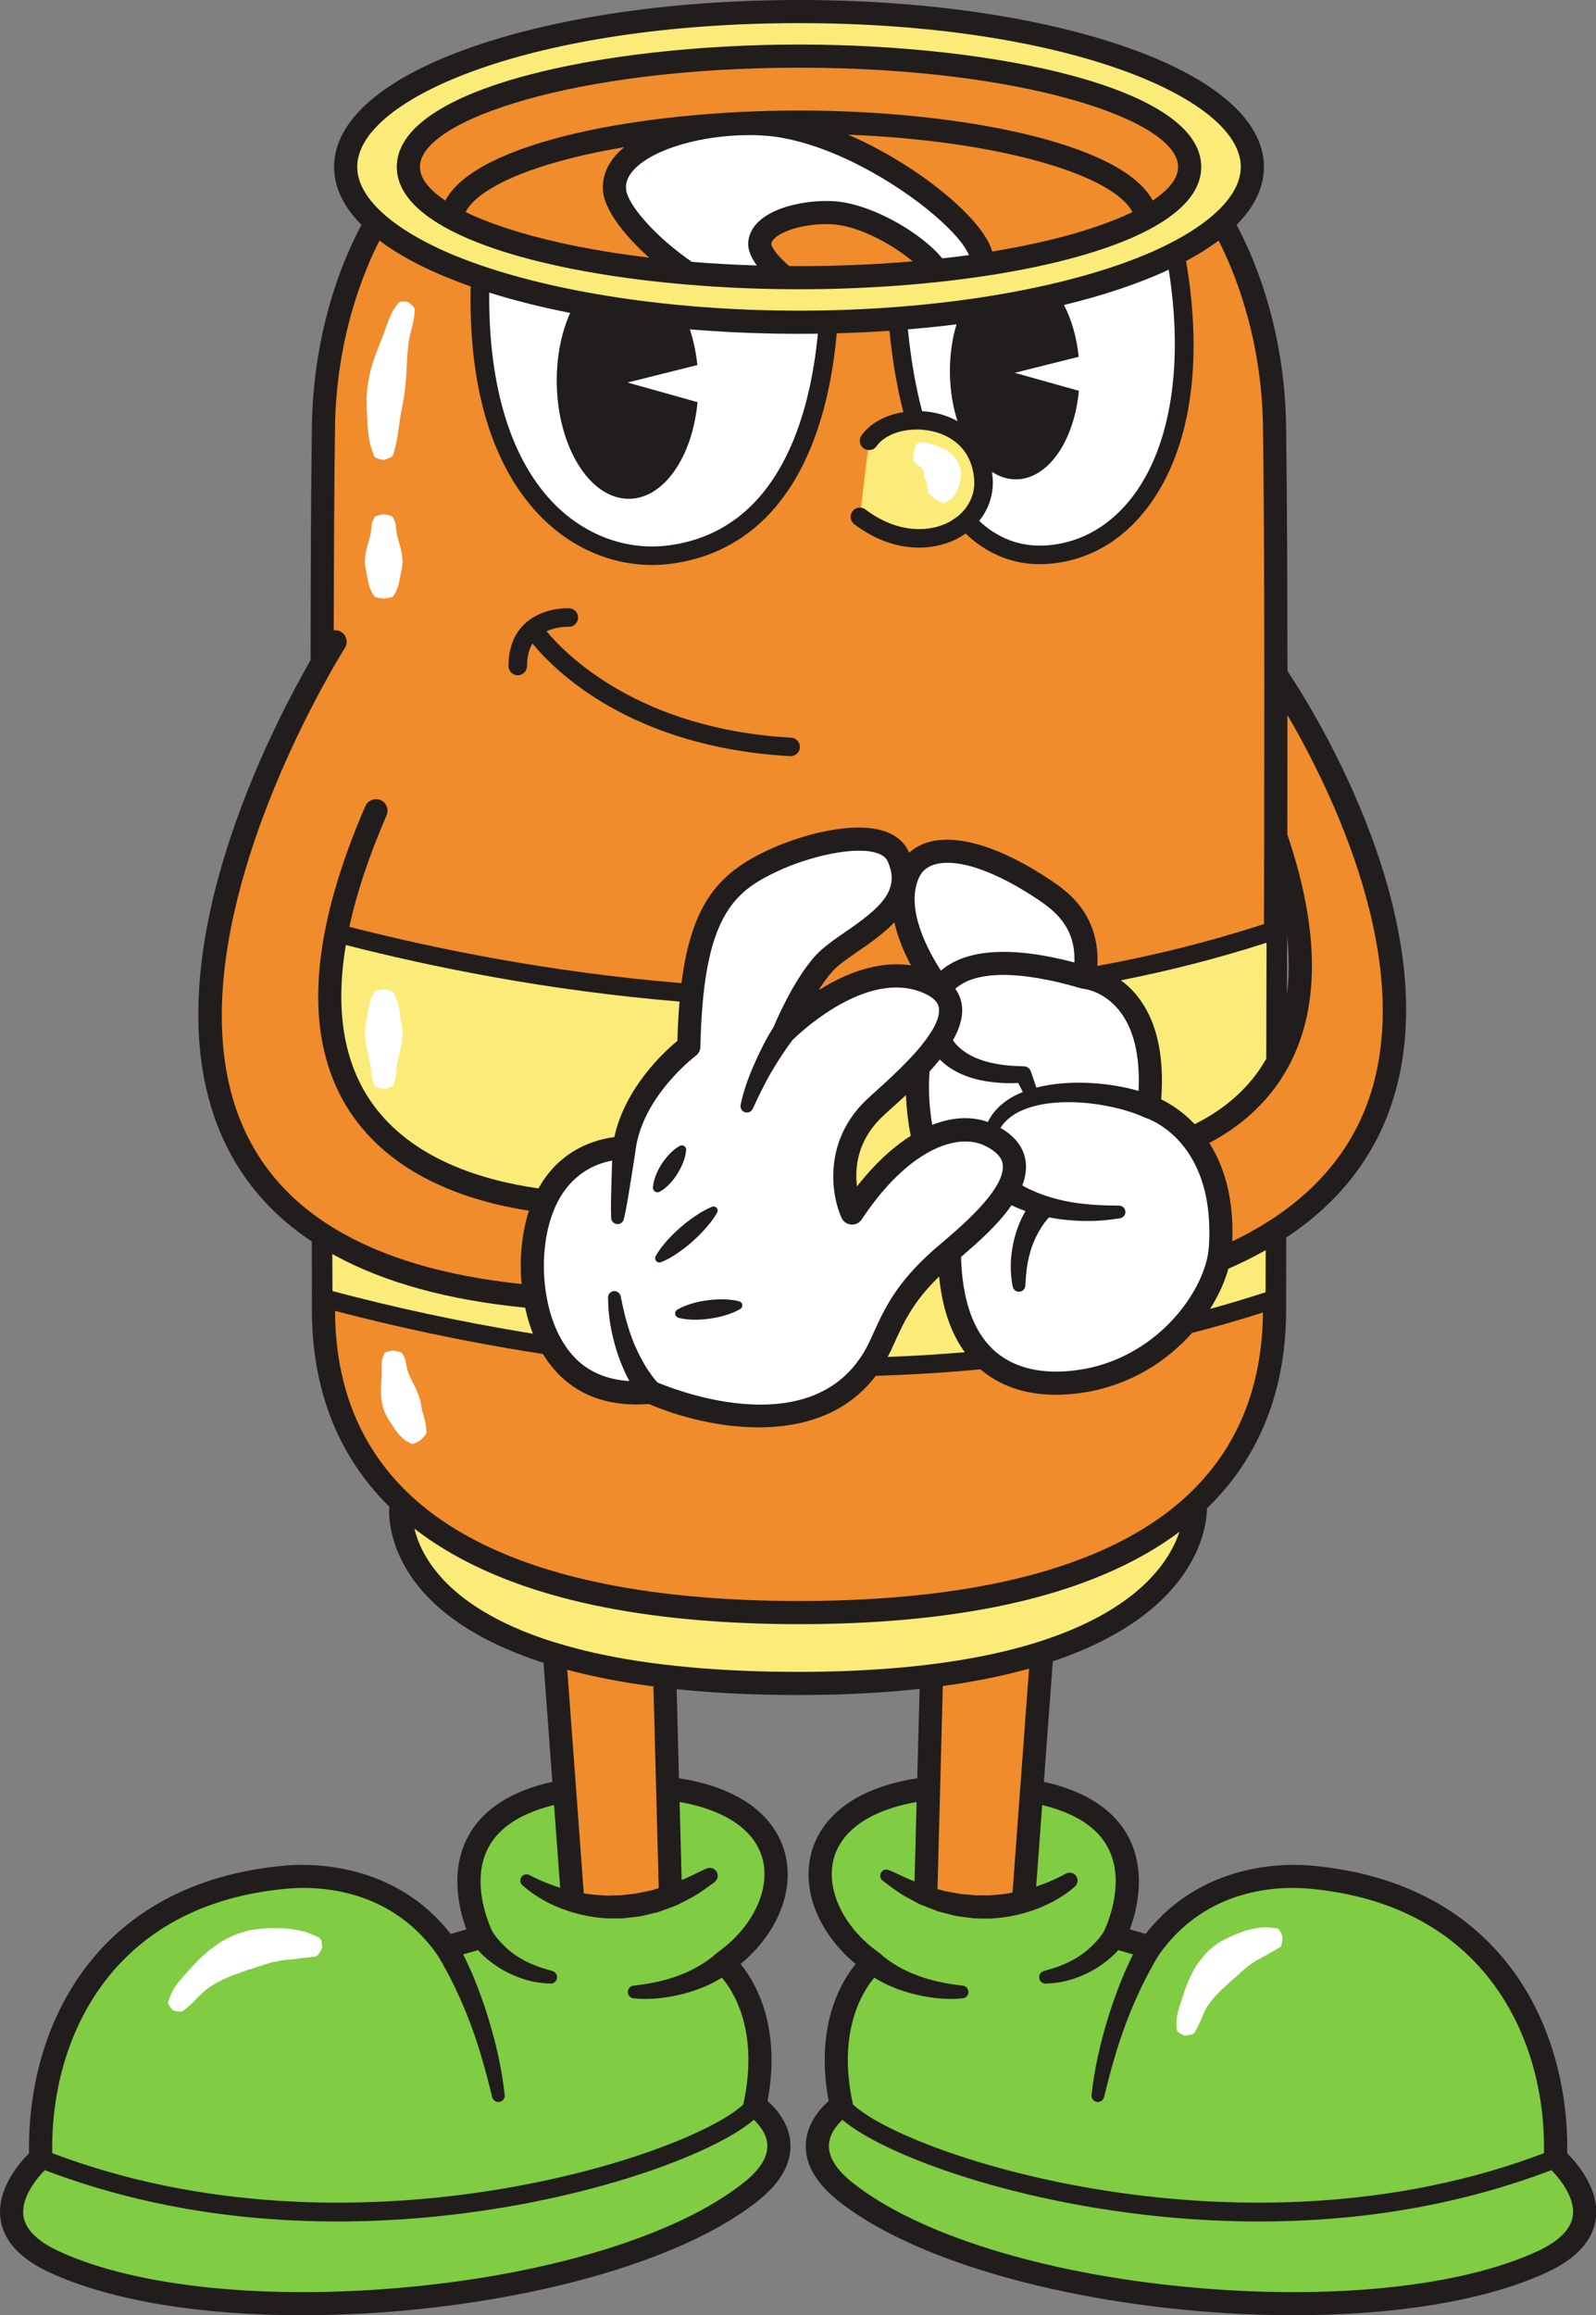
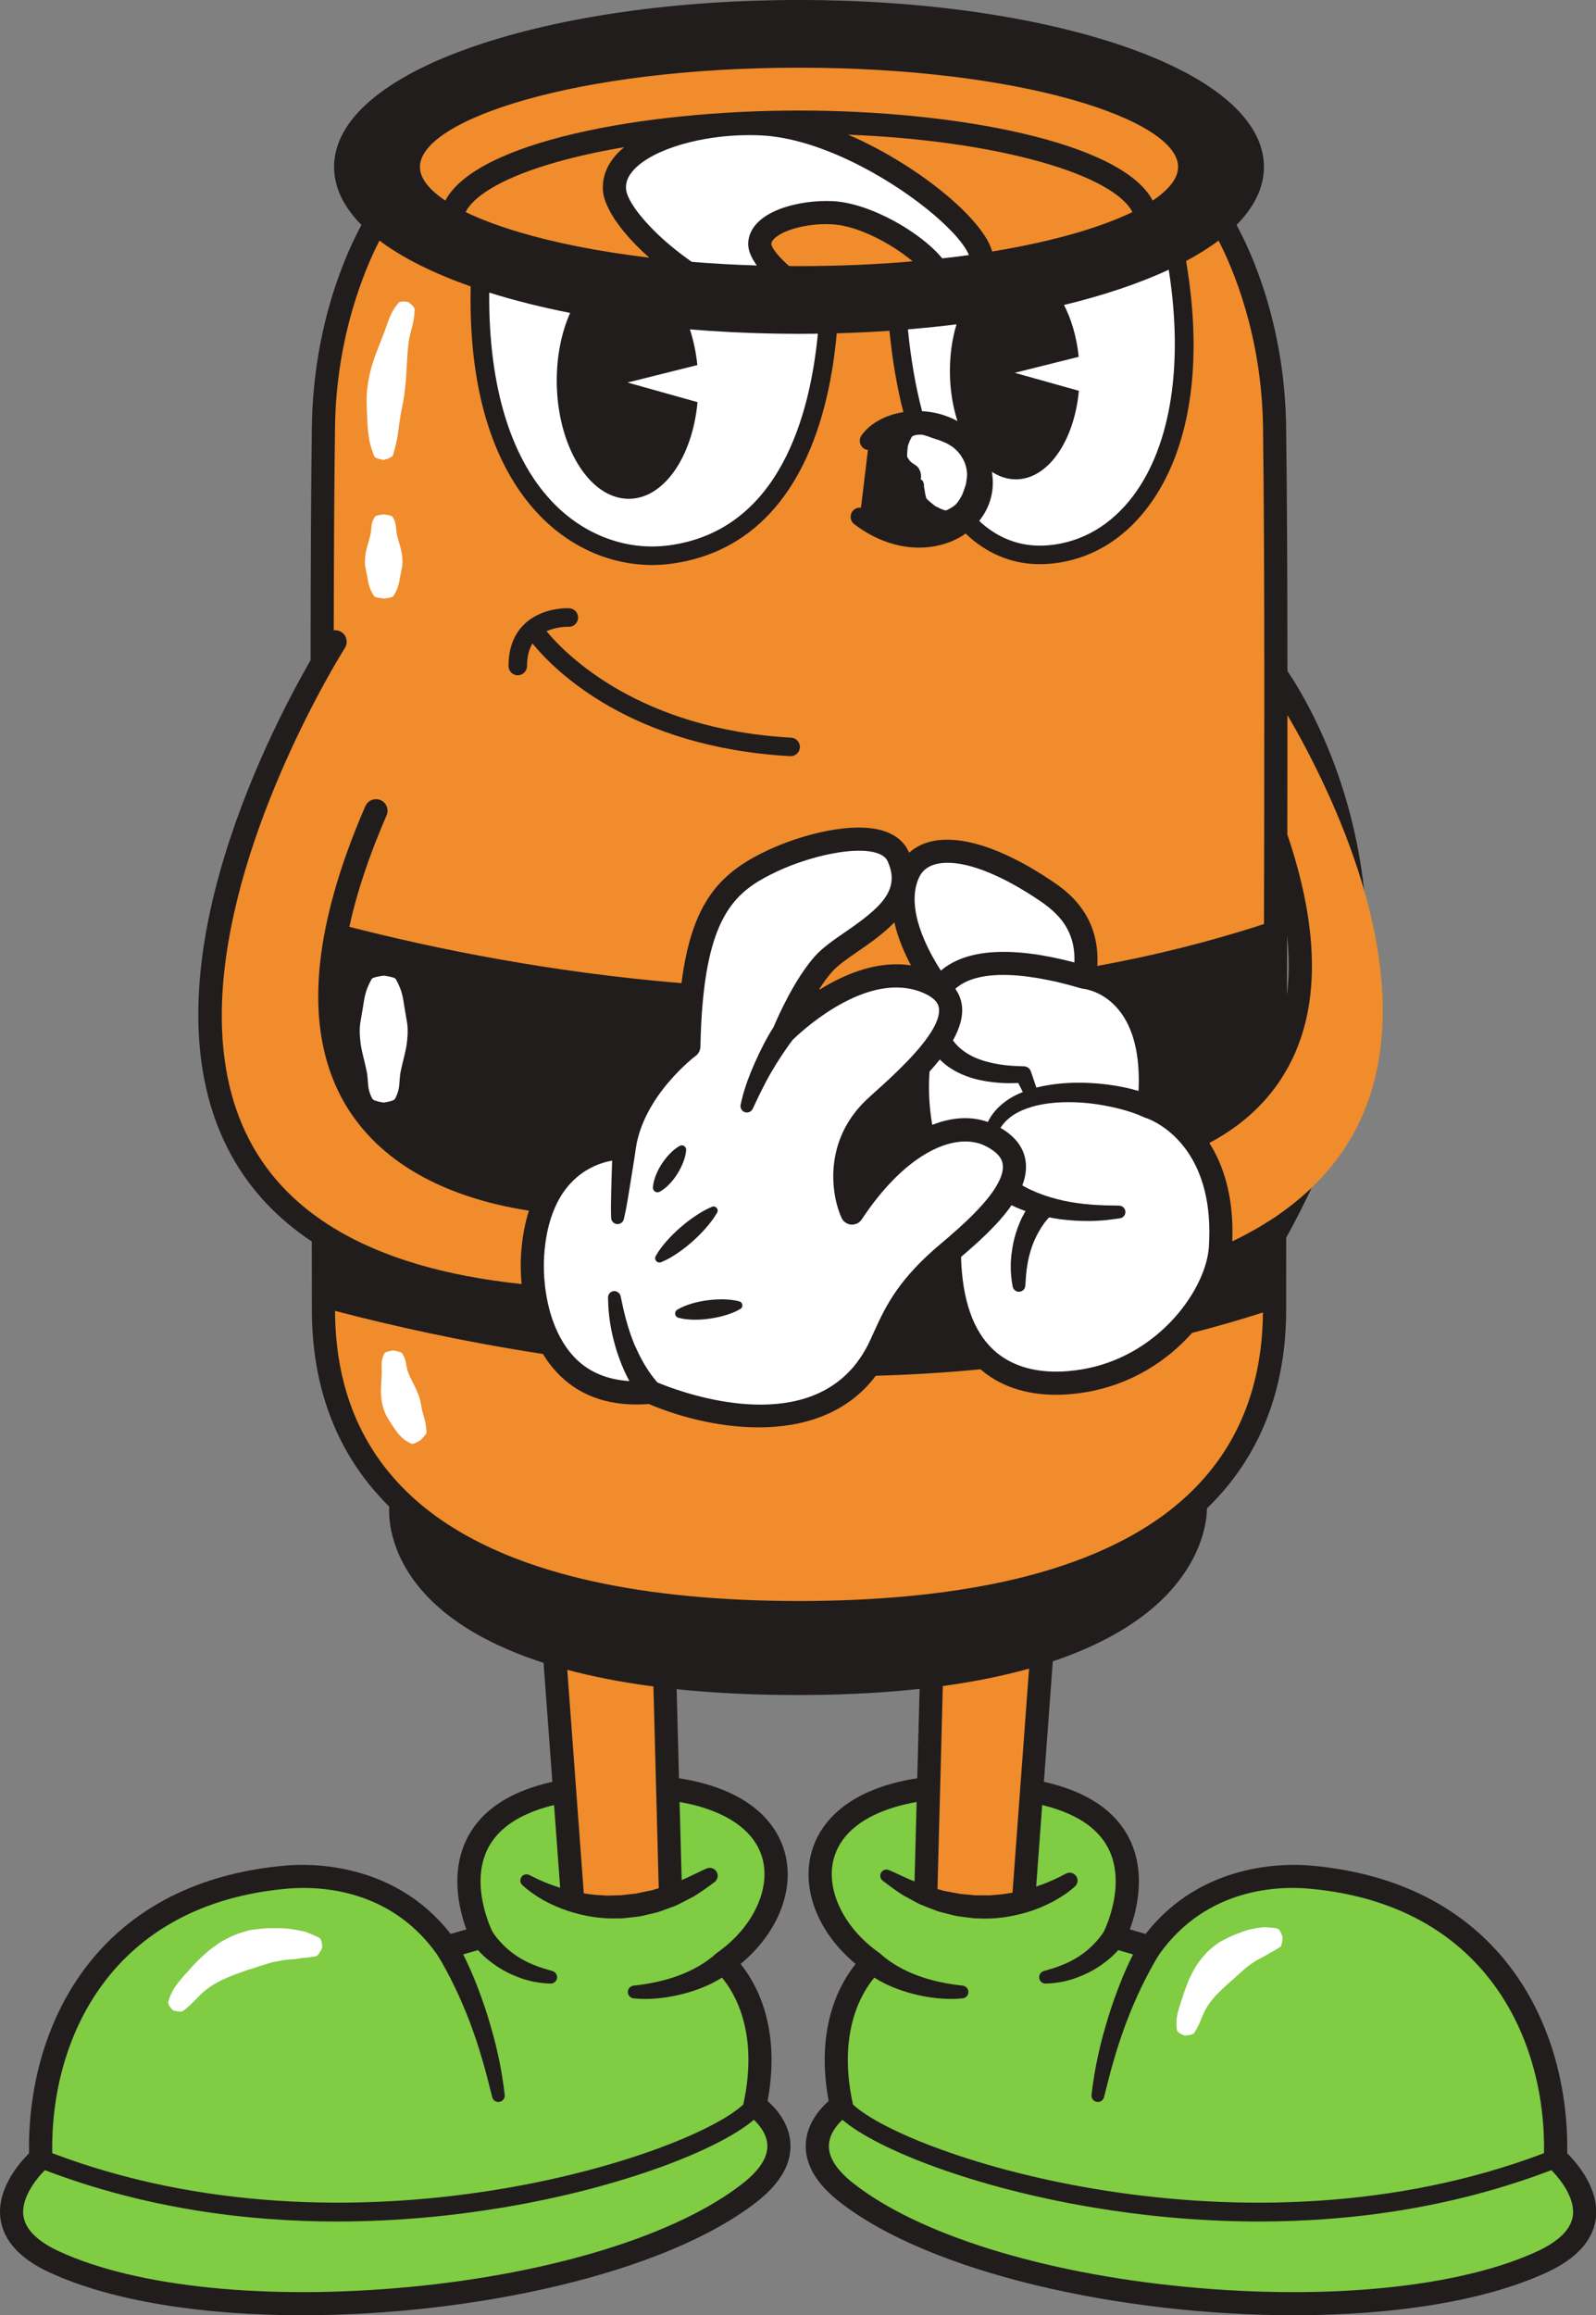
<svg xmlns="http://www.w3.org/2000/svg" height="500.0" preserveAspectRatio="xMidYMid meet" version="1.0" viewBox="0.0 0.0 344.9 500.0" width="344.9" zoomAndPan="magnify">
  <rect x="0.0" y="0.0" width="344.9" height="500.0" fill="#808080" stroke="none" />
  <defs>
    <clipPath id="a">
      <path d="M 0 0 L 344.949 0 L 344.949 500.02 L 0 500.02 Z M 0 0" />
    </clipPath>
  </defs>
  <g>
    <g clip-path="url(#a)" id="change1_1">
-       <path d="M 278.145 202.086 C 278.629 206.676 278.617 210.961 278.105 214.926 C 278.117 210.695 278.133 206.41 278.145 202.086 Z M 134.445 26.836 C 134.445 26.836 134.445 26.836 134.449 26.832 C 134.445 26.836 134.445 26.836 134.445 26.836 Z M 147.727 25.098 C 147.867 25.082 148.008 25.07 148.148 25.055 C 148.008 25.07 147.867 25.082 147.727 25.098 Z M 153.703 24.578 C 153.59 24.586 153.473 24.598 153.355 24.605 C 153.531 24.59 153.703 24.578 153.879 24.566 C 153.82 24.57 153.766 24.574 153.703 24.578 Z M 158.777 24.258 C 160.953 24.141 163.137 24.043 165.324 23.98 C 163.141 24.043 160.953 24.137 158.777 24.258 Z M 338.676 465.039 C 339.129 438.367 324.93 406.523 283.156 402.895 C 277.77 402.426 259.652 402.172 247.562 417.672 L 244.164 416.688 C 245.781 412.285 247.977 403.43 243.309 395.754 C 240.855 391.715 236.891 388.652 231.469 386.566 C 229.672 385.871 227.711 385.289 225.59 384.816 L 227.512 358.793 C 229.672 358.07 231.68 357.309 233.559 356.52 C 242.598 352.719 248.52 348.285 252.383 344.172 C 260.266 335.785 260.82 327.773 260.828 325.766 C 273.945 313.074 277.938 297.312 277.938 282.852 C 277.938 278.125 277.941 272.887 277.953 267.281 C 288.508 260.293 295.891 251.332 300.008 240.461 C 314.797 201.387 282.625 151.473 278.223 144.922 C 278.207 124.77 278.129 106.266 277.934 92.141 C 277.633 69.957 270.309 54.246 267.219 48.578 C 271.109 44.656 273.141 40.43 273.141 36.047 C 273.141 25.934 262.348 16.668 242.754 9.957 C 223.996 3.535 199.105 -0.004 172.668 -0.004 C 146.23 -0.004 121.34 3.535 102.578 9.957 C 82.984 16.668 72.195 25.934 72.195 36.047 C 72.195 40.43 74.227 44.656 78.117 48.582 C 75.027 54.246 67.703 69.957 67.398 92.141 C 67.211 105.719 67.133 123.34 67.113 142.586 C 57.328 159.613 30.051 213.082 49.941 249.422 C 54.027 256.883 59.855 263.117 67.383 268.129 C 67.395 273.418 67.398 278.363 67.398 282.852 C 67.398 297.172 71.312 312.758 84.125 325.391 C 84.004 326.891 83.758 335.121 91.469 343.832 C 95.352 348.219 101.551 352.965 111.426 356.945 C 113.301 357.699 115.312 358.426 117.465 359.121 L 119.363 384.816 C 117.242 385.289 115.281 385.871 113.48 386.566 C 108.062 388.652 104.094 391.715 101.645 395.754 C 96.977 403.43 99.172 412.285 100.785 416.688 L 97.391 417.672 C 85.297 402.172 67.184 402.43 61.793 402.895 C 20.02 406.523 5.824 438.367 6.277 465.039 C 4.172 467.129 -0.781 472.805 0.105 479.211 C 0.758 483.93 4.309 487.816 10.66 490.754 C 24.352 497.09 44.152 500.02 65.316 500.02 C 102.566 500.02 144.027 490.941 163.711 475.391 C 168.605 471.527 170.996 467.379 170.82 463.07 C 170.637 458.609 167.684 455.34 165.879 453.75 C 168.867 437.707 163.312 428.176 160.039 424.156 C 168.27 417.344 172.008 407.695 169.406 399.426 C 167.969 394.855 163.648 387.957 150.832 384.855 C 149.555 384.543 148.184 384.273 146.73 384.047 L 146.223 364.809 C 147.43 364.938 148.66 365.051 149.914 365.16 C 156.703 365.746 164.191 366.074 172.477 366.074 C 180.766 366.074 188.254 365.727 195.043 365.113 C 196.297 364.996 197.523 364.875 198.73 364.746 L 198.223 384.047 C 196.77 384.273 195.398 384.543 194.117 384.855 C 181.305 387.957 176.984 394.855 175.547 399.426 C 172.941 407.695 176.684 417.344 184.91 424.156 C 181.641 428.176 176.086 437.707 179.074 453.75 C 177.27 455.34 174.316 458.609 174.133 463.07 C 173.957 467.379 176.348 471.527 181.242 475.391 C 200.926 490.941 242.383 500.02 279.637 500.02 C 300.797 500.02 320.605 497.09 334.297 490.754 C 340.645 487.816 344.195 483.93 344.848 479.211 C 345.734 472.805 340.781 467.129 338.676 465.039" fill="#211d1d" />
+       <path d="M 278.145 202.086 C 278.629 206.676 278.617 210.961 278.105 214.926 C 278.117 210.695 278.133 206.41 278.145 202.086 Z M 134.445 26.836 C 134.445 26.836 134.445 26.836 134.449 26.832 C 134.445 26.836 134.445 26.836 134.445 26.836 Z M 147.727 25.098 C 147.867 25.082 148.008 25.07 148.148 25.055 C 148.008 25.07 147.867 25.082 147.727 25.098 Z M 153.703 24.578 C 153.59 24.586 153.473 24.598 153.355 24.605 C 153.531 24.59 153.703 24.578 153.879 24.566 C 153.82 24.57 153.766 24.574 153.703 24.578 Z M 158.777 24.258 C 160.953 24.141 163.137 24.043 165.324 23.98 C 163.141 24.043 160.953 24.137 158.777 24.258 Z M 338.676 465.039 C 339.129 438.367 324.93 406.523 283.156 402.895 C 277.77 402.426 259.652 402.172 247.562 417.672 L 244.164 416.688 C 245.781 412.285 247.977 403.43 243.309 395.754 C 240.855 391.715 236.891 388.652 231.469 386.566 C 229.672 385.871 227.711 385.289 225.59 384.816 L 227.512 358.793 C 229.672 358.07 231.68 357.309 233.559 356.52 C 242.598 352.719 248.52 348.285 252.383 344.172 C 260.266 335.785 260.82 327.773 260.828 325.766 C 273.945 313.074 277.938 297.312 277.938 282.852 C 277.938 278.125 277.941 272.887 277.953 267.281 C 314.797 201.387 282.625 151.473 278.223 144.922 C 278.207 124.77 278.129 106.266 277.934 92.141 C 277.633 69.957 270.309 54.246 267.219 48.578 C 271.109 44.656 273.141 40.43 273.141 36.047 C 273.141 25.934 262.348 16.668 242.754 9.957 C 223.996 3.535 199.105 -0.004 172.668 -0.004 C 146.23 -0.004 121.34 3.535 102.578 9.957 C 82.984 16.668 72.195 25.934 72.195 36.047 C 72.195 40.43 74.227 44.656 78.117 48.582 C 75.027 54.246 67.703 69.957 67.398 92.141 C 67.211 105.719 67.133 123.34 67.113 142.586 C 57.328 159.613 30.051 213.082 49.941 249.422 C 54.027 256.883 59.855 263.117 67.383 268.129 C 67.395 273.418 67.398 278.363 67.398 282.852 C 67.398 297.172 71.312 312.758 84.125 325.391 C 84.004 326.891 83.758 335.121 91.469 343.832 C 95.352 348.219 101.551 352.965 111.426 356.945 C 113.301 357.699 115.312 358.426 117.465 359.121 L 119.363 384.816 C 117.242 385.289 115.281 385.871 113.48 386.566 C 108.062 388.652 104.094 391.715 101.645 395.754 C 96.977 403.43 99.172 412.285 100.785 416.688 L 97.391 417.672 C 85.297 402.172 67.184 402.43 61.793 402.895 C 20.02 406.523 5.824 438.367 6.277 465.039 C 4.172 467.129 -0.781 472.805 0.105 479.211 C 0.758 483.93 4.309 487.816 10.66 490.754 C 24.352 497.09 44.152 500.02 65.316 500.02 C 102.566 500.02 144.027 490.941 163.711 475.391 C 168.605 471.527 170.996 467.379 170.82 463.07 C 170.637 458.609 167.684 455.34 165.879 453.75 C 168.867 437.707 163.312 428.176 160.039 424.156 C 168.27 417.344 172.008 407.695 169.406 399.426 C 167.969 394.855 163.648 387.957 150.832 384.855 C 149.555 384.543 148.184 384.273 146.73 384.047 L 146.223 364.809 C 147.43 364.938 148.66 365.051 149.914 365.16 C 156.703 365.746 164.191 366.074 172.477 366.074 C 180.766 366.074 188.254 365.727 195.043 365.113 C 196.297 364.996 197.523 364.875 198.73 364.746 L 198.223 384.047 C 196.77 384.273 195.398 384.543 194.117 384.855 C 181.305 387.957 176.984 394.855 175.547 399.426 C 172.941 407.695 176.684 417.344 184.91 424.156 C 181.641 428.176 176.086 437.707 179.074 453.75 C 177.27 455.34 174.316 458.609 174.133 463.07 C 173.957 467.379 176.348 471.527 181.242 475.391 C 200.926 490.941 242.383 500.02 279.637 500.02 C 300.797 500.02 320.605 497.09 334.297 490.754 C 340.645 487.816 344.195 483.93 344.848 479.211 C 345.734 472.805 340.781 467.129 338.676 465.039" fill="#211d1d" />
    </g>
    <g id="change2_1">
      <path d="M 280.953 413.535 L 279.445 413.359 C 278.434 413.289 277.398 413.156 276.398 413.336 C 274.391 413.617 272.371 414.016 270.461 414.836 C 268.48 415.484 266.609 416.445 264.738 417.465 C 263.828 418.012 263.012 418.691 262.191 419.367 C 261.789 419.711 261.371 420.043 261.016 420.43 L 259.965 421.621 C 257.148 424.797 255.488 428.727 254.266 432.5 C 253.688 434.414 252.941 436.227 252.527 438.148 C 252.305 439.102 252.199 440.094 252.219 441.094 C 252.215 441.59 252.277 442.109 252.336 442.613 C 252.34 442.855 252.465 443.137 252.824 443.438 C 253.133 443.727 253.738 444.074 254.656 444.398 C 256.633 444.188 257.176 443.914 257.395 443.531 C 257.633 443.156 257.828 442.785 258.051 442.414 C 258.461 441.664 258.824 440.922 259.137 440.164 C 259.434 439.402 259.77 438.656 260.074 437.906 C 260.406 437.164 260.832 436.469 261.242 435.773 C 263.055 433.051 265.465 430.953 267.625 428.973 C 269.898 427.109 271.852 424.895 274.488 423.285 C 275.738 422.375 277.199 421.828 278.586 420.961 C 279.266 420.477 280.035 420.184 280.773 419.715 L 281.902 419.02 C 282.293 418.84 282.605 418.277 282.746 416.02 C 282.008 413.93 281.441 413.543 280.953 413.535 Z M 196.426 99.27 C 196.641 99.586 196.879 99.801 197.117 99.988 C 197.602 100.332 198.145 100.555 198.449 101.039 C 199.141 101.977 199.082 103.078 198.992 103.316 C 198.977 103.473 198.91 103.496 199.109 103.598 C 199.156 103.664 199.285 103.742 199.406 103.848 C 199.473 103.988 199.527 104.16 199.59 104.336 C 199.613 104.43 199.668 104.516 199.672 104.625 C 199.668 104.738 199.664 104.855 199.676 104.98 C 199.684 105.227 199.723 105.488 199.809 105.797 C 199.844 106.105 199.898 106.469 199.98 106.852 L 200.133 107.465 C 200.129 107.645 200.484 108.027 202.102 109.297 C 202.539 109.527 202.898 109.703 203.199 109.84 C 204.137 110.262 204.48 110.273 204.613 110.164 L 205.309 109.816 C 205.508 109.699 205.703 109.578 205.895 109.449 C 206.129 109.293 206.355 109.129 206.551 108.934 C 206.902 108.555 207.203 108.129 207.473 107.684 C 207.52 107.617 207.555 107.539 207.598 107.469 C 207.824 107.094 208.027 106.695 208.18 106.215 C 208.363 105.664 208.582 105.113 208.742 104.527 C 208.848 103.895 208.957 103.23 208.984 102.566 C 208.98 101.219 208.57 99.777 207.809 98.652 C 207.465 98.039 207.023 97.578 206.562 97.133 C 206.328 96.922 206.094 96.688 205.852 96.516 L 205.102 96.047 C 204.594 95.73 204.086 95.508 203.59 95.32 C 203.098 95.098 202.613 94.938 202.133 94.812 C 201.84 94.723 201.57 94.617 201.293 94.52 C 200.684 94.297 200.098 94.078 199.488 93.934 C 199.152 93.859 198.797 93.855 198.434 93.887 C 198.324 93.895 198.215 93.895 198.102 93.91 C 197.855 93.965 197.605 94.039 197.367 94.105 C 197.246 94.121 197.094 94.27 196.902 94.598 L 196.586 95.234 C 196.531 95.367 196.473 95.52 196.418 95.672 C 196.34 95.879 196.262 96.094 196.195 96.301 C 196.164 96.676 196.117 97.094 196.074 97.43 L 196.027 98.133 C 196.016 98.508 196.035 98.703 196.098 98.762 Z M 93.516 310.566 C 93.449 310.02 93.387 309.48 93.301 308.965 C 93.086 307.977 92.793 307.051 92.535 306.117 C 92.273 305.18 92.129 304.199 91.953 303.242 C 91.863 302.766 91.75 302.297 91.582 301.848 C 91.445 301.383 91.273 300.93 91.082 300.477 C 90.398 298.652 89.234 296.852 88.484 294.879 C 88.098 293.898 87.996 292.867 87.785 291.855 C 87.668 291.348 87.492 290.844 87.242 290.336 C 87.113 290.082 86.977 289.836 86.82 289.578 C 86.77 289.449 86.582 289.328 86.207 289.203 L 85.488 289.004 L 84.336 288.785 C 83.949 288.844 83.52 288.914 83.172 288.984 L 82.457 289.199 C 82.082 289.348 81.895 289.504 81.852 289.648 C 81.707 289.945 81.57 290.25 81.473 290.547 C 81.258 291.145 81.148 291.742 81.113 292.336 C 81.059 293.527 81.203 294.691 81.109 295.898 C 80.969 298.297 80.703 300.832 81.207 303.258 C 81.328 303.867 81.465 304.473 81.645 305.062 C 81.844 305.656 82.098 306.23 82.379 306.789 C 82.965 307.906 83.684 308.965 84.371 310.02 C 84.738 310.539 85.086 311.066 85.465 311.566 C 85.844 312.07 86.309 312.535 86.773 312.977 C 87.242 313.418 87.762 313.82 88.371 314.148 L 89.266 314.633 C 89.512 314.828 90.105 314.773 91.91 313.699 C 93.395 312.18 93.664 311.68 93.586 311.426 Z M 84.07 237.91 L 84.781 237.695 C 85.152 237.555 85.336 237.41 85.387 237.27 C 85.535 236.98 85.672 236.695 85.785 236.41 C 86.016 235.84 86.16 235.27 86.238 234.699 C 86.379 233.555 86.363 232.414 86.613 231.27 C 87.082 228.984 87.844 226.699 88.012 224.414 C 88.125 223.273 88.148 222.129 87.988 220.988 L 87.41 217.562 C 87.234 216.418 87.074 215.277 86.723 214.133 C 86.539 213.562 86.312 212.992 86.031 212.418 L 85.59 211.562 C 85.504 211.277 84.996 210.992 82.918 210.707 C 80.84 210.992 80.332 211.277 80.25 211.562 L 79.805 212.418 C 79.523 212.992 79.297 213.562 79.113 214.133 C 78.762 215.277 78.602 216.418 78.43 217.562 L 77.848 220.988 C 77.688 222.129 77.715 223.273 77.828 224.414 C 77.996 226.699 78.758 228.984 79.223 231.27 C 79.477 232.414 79.461 233.555 79.598 234.699 C 79.68 235.27 79.82 235.84 80.051 236.41 C 80.168 236.695 80.301 236.98 80.453 237.27 C 80.5 237.41 80.688 237.555 81.059 237.695 L 81.77 237.91 L 82.918 238.125 Z M 77.949 126.602 C 78.145 127.672 78.32 128.746 78.707 129.816 C 78.91 130.352 79.16 130.887 79.473 131.422 L 79.965 132.227 C 80.055 132.492 80.617 132.762 82.918 133.027 C 85.219 132.762 85.781 132.492 85.875 132.227 L 86.363 131.422 C 86.676 130.887 86.926 130.352 87.129 129.816 C 87.52 128.746 87.695 127.672 87.887 126.602 L 88.527 123.391 C 88.707 122.32 88.68 121.246 88.555 120.176 C 88.367 118.035 87.527 115.895 87.008 113.754 C 86.73 112.68 86.746 111.609 86.594 110.539 C 86.504 110.004 86.348 109.469 86.094 108.934 C 85.965 108.664 85.812 108.398 85.648 108.129 C 85.594 107.996 85.391 107.863 84.977 107.73 L 84.191 107.527 L 82.918 107.328 L 81.648 107.527 L 80.859 107.73 C 80.449 107.863 80.242 107.996 80.191 108.129 C 80.023 108.398 79.875 108.664 79.746 108.934 C 79.492 109.469 79.332 110.004 79.246 110.539 C 79.09 111.609 79.105 112.68 78.828 113.754 C 78.312 115.895 77.469 118.035 77.285 120.176 C 77.156 121.246 77.133 122.32 77.309 123.391 Z M 78.68 98.129 C 78.832 99.062 79.117 99.992 79.418 100.91 L 79.902 102.281 C 80.016 102.738 80.484 103.184 82.551 103.516 C 84.582 102.945 85.023 102.488 85.102 102.047 L 85.484 100.711 C 85.734 99.828 85.895 98.953 86.098 98.082 C 86.461 96.34 86.586 94.613 86.875 92.895 C 87.094 91.176 87.477 89.473 87.801 87.781 C 88.113 86.086 88.32 84.383 88.453 82.668 C 88.785 79.25 88.777 75.73 89.211 72.25 C 89.406 70.504 89.93 68.848 90.328 67.16 C 90.543 66.32 90.68 65.449 90.781 64.57 C 90.824 64.125 90.852 63.676 90.879 63.227 C 90.91 63.008 90.848 62.746 90.586 62.41 C 90.367 62.086 89.891 61.652 89.176 61.078 C 88.273 60.918 87.625 60.902 87.227 60.992 C 86.785 61.066 86.562 61.227 86.422 61.426 C 86.105 61.812 85.816 62.203 85.547 62.605 C 85 63.41 84.562 64.254 84.195 65.121 C 83.48 66.863 82.949 68.66 82.246 70.41 C 80.863 73.91 79.348 77.461 78.637 81.188 C 78.258 83.039 77.98 84.918 77.965 86.816 C 77.945 88.715 78.031 90.609 78.129 92.496 C 78.176 94.379 78.355 96.262 78.68 98.129 Z M 75.211 417.684 L 73.648 416.969 C 73.121 416.73 72.586 416.539 72.051 416.324 C 71.516 416.09 70.965 415.938 70.402 415.828 C 68.16 415.391 65.875 414.961 63.531 415.051 C 62.367 415.055 61.188 414.992 60.012 415.062 C 58.836 415.184 57.648 415.277 56.465 415.441 C 55.27 415.543 54.133 415.941 52.984 416.285 C 51.844 416.648 50.719 417.047 49.656 417.605 C 48.594 418.16 47.5 418.645 46.516 419.316 L 43.629 421.395 L 41.02 423.754 C 40.184 424.566 39.406 425.43 38.613 426.258 C 37.836 427.102 37.102 427.973 36.312 428.789 C 35.594 429.672 34.816 430.496 34.172 431.434 C 33.512 432.355 32.938 433.34 32.492 434.406 C 32.254 434.926 32.074 435.492 31.898 436.047 C 31.793 436.309 31.781 436.645 31.984 437.098 C 32.148 437.512 32.559 438.094 33.281 438.77 C 35.242 439.238 35.871 439.133 36.262 438.801 L 37.41 437.844 C 38.145 437.195 38.863 436.547 39.52 435.852 L 41.531 433.824 C 42.254 433.203 42.973 432.582 43.75 432.039 C 46.906 429.883 50.426 428.59 53.77 427.434 C 54.195 427.297 54.586 427.074 55.02 426.977 C 55.449 426.855 55.887 426.758 56.305 426.613 C 57.16 426.379 57.961 425.965 58.84 425.781 C 59.703 425.543 60.559 425.242 61.43 424.965 C 62.312 424.734 63.227 424.625 64.133 424.438 C 65.945 423.988 67.828 424.109 69.746 423.75 C 70.711 423.562 71.691 423.57 72.695 423.414 L 74.223 423.184 C 74.727 423.16 75.289 422.75 76.262 420.676 C 76.199 418.441 75.734 417.871 75.211 417.684 Z M 144.629 117.773 C 168.5 114.523 175.082 89.488 176.742 72.07 C 175.391 72.09 174.031 72.098 172.668 72.098 C 171.16 72.098 169.664 72.086 168.172 72.062 C 167.723 72.055 167.273 72.043 166.82 72.035 C 165.754 72.016 164.688 71.988 163.625 71.953 C 163.145 71.941 162.664 71.926 162.188 71.906 C 161.031 71.867 159.879 71.816 158.734 71.762 C 158.414 71.746 158.09 71.734 157.77 71.719 C 156.285 71.641 154.809 71.555 153.344 71.453 C 153.129 71.441 152.918 71.422 152.707 71.406 C 151.492 71.324 150.285 71.23 149.09 71.133 C 149.859 73.512 150.422 76.098 150.699 78.844 L 135.617 82.613 L 150.738 86.852 C 149.625 98.801 143.352 107.848 135.73 107.727 C 127.281 107.598 120.379 96.246 120.316 82.375 C 120.289 76.824 121.367 71.711 123.203 67.582 C 116.938 66.348 111.078 64.871 105.723 63.191 C 105.551 83.652 110.492 99.676 120.121 109.172 C 126.879 115.84 135.809 118.969 144.629 117.773 Z M 201.703 70.621 C 201.508 70.641 201.312 70.66 201.117 70.68 C 199.887 70.805 198.652 70.922 197.406 71.031 C 197.074 71.059 196.742 71.09 196.406 71.117 C 196.34 71.125 196.273 71.129 196.203 71.137 C 196.832 77.539 197.859 83.473 199.262 88.801 C 200.578 88.875 201.902 89.082 203.203 89.441 C 204.547 89.816 205.781 90.324 206.91 90.945 C 205.887 87.75 205.293 84.133 205.277 80.297 C 205.258 76.605 205.777 73.125 206.703 70.047 C 205.055 70.254 203.387 70.445 201.703 70.621 Z M 212.246 113.086 C 216.41 116.66 221.242 118.234 226.582 117.762 C 233.82 117.121 240.176 113.395 244.961 106.984 C 253.082 96.105 255.773 78.535 252.562 58.25 C 246.18 61.219 238.531 63.781 229.938 65.867 C 231.555 69.012 232.684 72.848 233.113 77.062 L 219.293 80.516 L 233.148 84.398 C 232.129 95.344 226.379 103.633 219.398 103.523 C 217.621 103.496 215.922 102.922 214.355 101.906 C 214.426 102.398 214.488 102.895 214.523 103.406 C 214.75 106.727 213.684 109.914 211.613 112.488 C 211.824 112.684 212.031 112.898 212.246 113.086 Z M 141.102 256.426 C 141.086 256.613 141.125 256.809 141.223 256.984 C 141.488 257.469 142.098 257.641 142.578 257.371 C 143.461 256.887 144.145 256.27 144.766 255.613 C 145.387 254.957 145.922 254.246 146.391 253.496 C 146.859 252.742 147.27 251.949 147.605 251.113 C 147.93 250.266 148.199 249.387 148.281 248.387 C 148.297 248.203 148.258 248.012 148.16 247.84 C 147.902 247.387 147.324 247.227 146.871 247.484 C 145.996 247.977 145.312 248.59 144.68 249.242 C 144.059 249.895 143.512 250.598 143.023 251.34 C 142.535 252.082 142.117 252.867 141.781 253.703 C 141.445 254.543 141.176 255.422 141.102 256.426 Z M 150.246 262.629 C 149.113 263.379 148.051 264.215 147.031 265.098 C 146.016 265.98 145.043 266.914 144.148 267.938 C 143.242 268.949 142.395 270.027 141.695 271.277 C 141.566 271.512 141.539 271.805 141.645 272.074 C 141.836 272.555 142.379 272.785 142.855 272.598 C 144.188 272.066 145.363 271.363 146.48 270.594 C 147.609 269.836 148.664 268.992 149.672 268.098 C 150.676 267.195 151.641 266.254 152.527 265.223 C 153.426 264.203 154.277 263.129 154.98 261.887 C 155.105 261.656 155.133 261.371 155.027 261.113 C 154.844 260.66 154.324 260.441 153.871 260.625 C 152.551 261.164 151.375 261.867 150.246 262.629 Z M 159.746 281.047 C 158.566 280.734 157.422 280.645 156.281 280.617 C 155.141 280.602 154.016 280.676 152.898 280.82 C 151.781 280.965 150.676 281.188 149.586 281.504 C 148.492 281.828 147.41 282.223 146.363 282.852 C 146.16 282.977 146 283.176 145.93 283.422 C 145.793 283.93 146.094 284.453 146.602 284.594 C 147.781 284.914 148.93 285.004 150.07 285.02 C 151.207 285.027 152.332 284.941 153.445 284.777 C 154.559 284.617 155.664 284.379 156.754 284.055 C 157.844 283.723 158.926 283.324 159.977 282.707 C 160.176 282.59 160.332 282.395 160.395 282.156 C 160.52 281.668 160.23 281.172 159.746 281.047 Z M 207.117 265.309 C 206.328 266.02 205.574 266.676 204.898 267.258 C 204.438 267.652 204.012 268.012 203.633 268.336 C 203.262 268.652 202.914 268.945 202.594 269.223 C 202.246 269.52 201.926 269.793 201.648 270.039 C 193.582 277.23 191.145 282.617 188.566 288.316 L 188.09 289.363 C 187.445 290.777 186.723 292.055 185.934 293.215 C 185.469 293.898 184.984 294.543 184.477 295.148 C 183.832 295.914 183.148 296.613 182.441 297.254 C 169.164 309.266 145.711 300.102 142.086 298.574 C 142.078 298.57 142.07 298.562 142.066 298.555 C 141.934 298.418 141.805 298.258 141.672 298.105 C 141.41 297.789 141.145 297.465 140.898 297.121 C 140.453 296.531 140.035 295.902 139.633 295.262 C 139.574 295.172 139.516 295.086 139.461 294.996 C 139.07 294.363 138.715 293.703 138.371 293.039 C 138.023 292.379 137.703 291.699 137.398 291.012 C 137.293 290.777 137.176 290.555 137.078 290.32 C 136.414 288.68 135.832 286.996 135.371 285.266 C 135.129 284.504 134.977 283.719 134.777 282.941 C 134.754 282.848 134.734 282.746 134.707 282.652 L 134.133 279.992 L 134.117 279.922 C 134.035 279.531 133.781 279.223 133.449 279.031 C 133.23 278.906 132.988 278.824 132.719 278.832 C 131.961 278.859 131.367 279.5 131.395 280.262 C 131.402 280.445 131.406 280.633 131.414 280.816 C 131.441 281.59 131.465 282.367 131.531 283.145 C 131.535 283.203 131.543 283.258 131.551 283.316 C 131.648 284.219 131.734 285.125 131.898 286.02 C 132.137 287.527 132.488 289.023 132.902 290.504 C 133.016 290.906 133.129 291.305 133.25 291.707 C 133.336 291.977 133.43 292.242 133.523 292.512 C 133.773 293.242 134.039 293.973 134.332 294.695 C 134.676 295.539 135.047 296.379 135.453 297.207 C 135.633 297.562 135.82 297.914 136.012 298.266 C 131.348 297.98 127.504 296.414 124.562 293.566 C 124.527 293.531 124.496 293.492 124.461 293.457 C 123.727 292.73 123.062 291.938 122.461 291.094 C 121.973 290.41 121.531 289.691 121.125 288.945 C 120.086 287.039 119.297 284.965 118.73 282.844 C 118.508 282 118.324 281.148 118.164 280.301 C 118.008 279.449 117.879 278.602 117.781 277.766 C 117.512 275.449 117.465 273.211 117.59 271.246 C 117.82 267.598 118.477 264.598 119.391 262.117 C 119.719 261.234 120.074 260.422 120.457 259.668 C 120.906 258.789 121.391 257.988 121.906 257.27 C 125.195 252.652 129.566 251.141 132.281 250.656 C 132.273 250.938 132.258 251.215 132.254 251.496 L 132.141 255.352 C 132.121 256.086 132.098 256.82 132.078 257.555 C 132.055 258.391 132.039 259.227 132.031 260.062 C 132.023 261.055 132.027 262.051 132.074 263.051 C 132.102 263.648 132.523 264.184 133.137 264.332 C 133.238 264.355 133.344 264.367 133.449 264.367 C 134.078 264.371 134.652 263.945 134.805 263.309 L 134.82 263.238 C 135.168 261.789 135.434 260.34 135.68 258.887 C 135.855 257.832 136.02 256.781 136.195 255.73 L 136.801 251.977 C 137.012 250.746 137.176 249.512 137.363 248.281 C 137.363 248.277 137.363 248.273 137.363 248.27 C 138.938 236.637 150.234 228.109 150.348 228.027 C 150.969 227.566 151.344 226.84 151.359 226.066 C 151.43 222.609 151.594 219.496 151.84 216.688 C 151.902 215.973 151.969 215.277 152.043 214.602 C 152.113 213.957 152.191 213.328 152.27 212.715 C 154.469 195.98 160.305 191.793 167.934 188.203 C 174.895 184.93 184.949 182.578 189.723 184.312 C 190.781 184.695 191.461 185.238 191.801 185.973 C 194.746 192.324 190.082 196.172 182.629 201.309 C 180.156 203.016 177.82 204.629 176.23 206.383 C 174.367 208.441 172.648 211.07 171.219 213.582 C 170.852 214.219 170.516 214.844 170.188 215.457 C 169.805 216.18 169.449 216.879 169.129 217.531 C 168.062 219.691 167.359 221.352 167.152 221.844 C 166.359 223.105 165.66 224.305 165.008 225.578 C 164.293 226.961 163.625 228.363 163.004 229.789 C 161.758 232.625 160.676 235.555 160.051 238.605 C 159.926 239.215 160.223 239.852 160.805 240.133 C 161.492 240.465 162.32 240.176 162.652 239.488 L 162.672 239.453 C 163.312 238.125 163.902 236.789 164.574 235.484 C 165.223 234.176 165.906 232.879 166.641 231.617 C 167.371 230.352 168.141 229.109 168.953 227.898 C 169.715 226.773 170.508 225.602 171.293 224.586 C 171.891 223.996 175.43 220.586 180.285 217.656 C 181.551 216.895 182.906 216.164 184.324 215.527 C 186.484 214.551 188.781 213.789 191.117 213.457 C 192.352 213.277 193.59 213.219 194.828 213.309 C 196.531 213.43 198.223 213.824 199.867 214.586 C 199.887 214.598 199.906 214.605 199.926 214.617 C 200.141 214.719 200.336 214.816 200.52 214.918 C 201.211 215.297 201.695 215.68 202.039 216.035 C 202.328 216.336 202.52 216.621 202.645 216.871 C 202.824 217.238 202.871 217.531 202.898 217.695 C 203.117 219.164 202.418 220.973 201.219 222.887 C 201.039 223.172 200.848 223.461 200.648 223.746 C 200.188 224.418 199.676 225.094 199.125 225.773 C 198.184 226.934 197.137 228.09 196.066 229.203 C 193.652 231.715 191.133 233.988 189.48 235.48 C 188.586 236.289 187.805 236.992 187.203 237.562 C 177.84 246.488 179.613 258.117 181.863 263.02 C 182.238 263.844 183.035 264.398 183.941 264.469 C 184.848 264.531 185.719 264.113 186.219 263.359 C 190.156 257.422 194.184 253.242 197.992 250.531 C 198.738 249.996 199.48 249.516 200.207 249.098 C 200.984 248.648 201.742 248.266 202.492 247.938 C 206.539 246.164 210.141 246.133 212.84 247.441 C 216.398 249.172 216.617 250.934 216.691 251.512 C 217.199 255.512 211.594 261.281 207.117 265.309 Z M 260.441 273.352 C 260.762 272.328 260.988 271.336 261.121 270.398 C 261.172 270.035 261.215 269.676 261.238 269.328 C 261.879 259.641 259.633 253.199 256.789 248.965 C 256.277 248.199 255.742 247.504 255.203 246.875 C 254.562 246.129 253.91 245.48 253.273 244.91 C 250.312 242.273 247.656 241.449 247.594 241.43 C 247.59 241.43 247.586 241.426 247.586 241.426 C 247.527 241.406 247.473 241.398 247.414 241.375 C 247.383 241.363 247.348 241.348 247.316 241.332 L 247.273 241.312 C 244.676 240.105 241.672 239.316 238.68 238.758 C 235.672 238.207 232.586 237.953 229.551 238.059 C 226.527 238.172 223.5 238.652 220.871 239.805 C 218.922 240.625 217.285 241.902 216.203 243.582 C 219.438 245.453 221.273 247.898 221.652 250.883 C 221.867 252.582 221.574 254.301 220.926 256.008 C 221.168 256.148 221.406 256.297 221.664 256.422 C 222.492 256.863 223.371 257.246 224.258 257.613 C 226.047 258.336 227.93 258.883 229.852 259.312 C 231.781 259.723 233.754 259.988 235.742 260.145 C 236.738 260.254 237.742 260.242 238.746 260.32 L 239.184 260.328 L 241.781 260.375 L 241.852 260.379 C 242.613 260.391 243.219 261.02 243.203 261.781 C 243.195 262.305 242.891 262.75 242.453 262.977 C 242.32 263.047 242.176 263.098 242.02 263.121 C 241.344 263.215 240.66 263.309 239.98 263.395 C 239.602 263.445 239.227 263.496 238.844 263.531 C 237.777 263.602 236.711 263.691 235.633 263.695 C 233.484 263.727 231.324 263.598 229.164 263.324 C 228.348 263.211 227.535 263.07 226.723 262.914 C 226.703 262.934 226.684 262.957 226.66 262.977 C 226.559 263.07 226.309 263.34 226.133 263.566 C 225.934 263.793 225.75 264.055 225.562 264.309 C 225.199 264.832 224.84 265.371 224.52 265.941 C 223.871 267.074 223.32 268.285 222.895 269.555 C 222.496 270.828 222.145 272.137 221.973 273.488 C 221.828 274.16 221.82 274.844 221.723 275.531 L 221.582 277.613 L 221.574 277.688 C 221.523 278.449 220.863 279.023 220.102 278.973 C 219.461 278.93 218.949 278.453 218.836 277.848 C 218.555 276.332 218.391 274.773 218.43 273.207 C 218.426 271.633 218.664 270.066 218.965 268.5 C 219.289 266.941 219.781 265.406 220.418 263.914 C 220.727 263.164 221.105 262.434 221.52 261.719 C 221.551 261.664 221.586 261.605 221.621 261.551 C 220.938 261.312 220.258 261.059 219.586 260.75 C 219.254 260.613 218.926 260.453 218.598 260.289 C 215.641 264.559 211.148 268.5 207.684 271.457 C 207.938 280.652 210.266 287.371 214.613 291.449 C 214.844 291.664 215.074 291.883 215.316 292.082 C 215.797 292.48 216.289 292.832 216.793 293.164 C 217.852 293.859 218.957 294.414 220.094 294.848 C 224.793 296.641 229.969 296.398 233.941 295.719 C 239.051 294.844 243.539 292.859 247.324 290.273 C 248.637 289.379 249.859 288.414 250.996 287.395 C 251.961 286.535 252.863 285.637 253.699 284.715 C 256.094 282.066 257.953 279.219 259.23 276.469 C 259.723 275.406 260.129 274.363 260.441 273.352 Z M 221.293 230.289 C 221.977 230.316 222.551 230.766 222.766 231.375 C 223.176 232.539 223.574 233.711 223.961 234.887 C 225.727 234.434 227.516 234.164 229.289 233.996 C 232.664 233.703 236.035 233.809 239.371 234.234 C 241.609 234.523 243.828 234.953 246.043 235.609 C 246.406 227.922 244.973 222.043 241.77 218.117 C 238.48 214.086 234.445 213.582 234.156 213.555 C 234.152 213.555 234.148 213.551 234.145 213.551 C 234.145 213.551 234.141 213.551 234.141 213.551 C 234.129 213.551 234.121 213.547 234.113 213.547 C 233.961 213.531 233.809 213.504 233.656 213.457 C 233.52 213.418 233.391 213.387 233.254 213.348 C 231.551 212.848 229.898 212.414 228.324 212.047 C 227.754 211.914 227.203 211.805 226.652 211.691 C 225.102 211.371 223.621 211.121 222.211 210.934 C 215.953 210.113 211.098 210.621 207.938 212.465 C 207.496 212.723 207.09 213.008 206.715 213.32 C 206.621 213.395 206.543 213.48 206.453 213.559 C 206.672 213.863 206.855 214.164 207.016 214.465 C 207.391 215.172 207.621 215.859 207.754 216.492 C 207.789 216.648 207.816 216.801 207.84 216.949 C 208.219 219.434 207.402 222.07 205.934 224.688 C 206.457 225.41 207.07 226.074 207.801 226.645 C 208.898 227.539 210.207 228.25 211.641 228.781 C 213.074 229.312 214.617 229.668 216.203 229.91 C 217.789 230.168 219.43 230.227 221.074 230.285 Z M 201.457 242.941 C 205.66 241.277 209.762 241.004 213.477 242.309 C 213.895 241.457 214.418 240.652 215.043 239.938 C 216.254 238.527 217.754 237.438 219.324 236.609 C 219.887 236.32 220.461 236.074 221.035 235.844 C 220.699 235.195 220.367 234.547 220.047 233.898 C 218.633 233.949 217.215 233.961 215.777 233.84 C 213.961 233.699 212.121 233.422 210.293 232.895 C 208.469 232.367 206.652 231.574 204.996 230.422 C 204.32 229.957 203.695 229.406 203.102 228.82 C 202.398 229.703 201.648 230.566 200.879 231.414 C 200.57 235.508 200.855 239.328 201.457 242.941 Z M 232.18 207.859 C 232.441 200.84 228.707 197.23 224.52 194.414 C 216.719 189.164 209.738 186.332 204.785 186.332 C 203.777 186.332 202.852 186.449 202.02 186.688 C 200.352 187.168 199.219 188.125 198.559 189.613 C 195.609 196.262 200.547 205.324 203.336 209.621 C 208.828 204.91 218.672 204.297 232.18 207.859 Z M 135.297 40.887 C 135.148 39.375 135.742 37.949 137.109 36.52 C 141.273 32.168 151.594 29.18 161.891 29.18 C 162.809 29.18 163.727 29.203 164.641 29.25 C 176.73 29.898 191.098 37.723 200.32 45.137 C 201.367 45.98 202.344 46.816 203.246 47.637 C 204.188 48.492 205.055 49.332 205.816 50.137 C 207.578 52.004 208.812 53.703 209.391 55.086 C 207.52 55.348 205.59 55.582 203.629 55.805 C 202.098 53.934 199.82 51.953 197.16 50.137 C 195.863 49.254 194.477 48.41 193.039 47.637 C 191.254 46.676 189.391 45.82 187.531 45.137 C 184.953 44.191 182.387 43.57 180.051 43.445 C 176.512 43.254 172.133 43.766 168.535 45.137 C 166.859 45.777 165.359 46.602 164.188 47.637 C 163.996 47.809 163.805 47.98 163.633 48.16 C 163.039 48.777 162.59 49.441 162.266 50.137 C 161.809 51.121 161.617 52.168 161.723 53.246 C 161.84 54.457 162.492 55.863 163.551 57.336 C 158.68 57.188 153.996 56.922 149.5 56.555 C 146.445 54.43 143.812 52.23 141.672 50.137 C 140.793 49.281 140.008 48.445 139.301 47.637 C 138.535 46.762 137.867 45.922 137.312 45.137 C 136.098 43.414 135.398 41.938 135.297 40.887" fill="#fff" />
    </g>
    <g id="change3_1">
      <path d="M 162.906 457.805 C 155.488 464.164 134.523 472.477 108.391 476.805 C 98.293 478.477 86.16 479.773 72.828 479.773 C 53.449 479.773 31.543 477.012 9.695 468.684 C 7.75 470.629 4.527 474.75 5.059 478.543 C 5.469 481.461 8.059 484.043 12.758 486.219 C 29.48 493.957 57.812 496.832 88.551 493.906 C 119.629 490.953 146.566 482.562 160.613 471.469 C 164.164 468.66 165.922 465.914 165.824 463.301 C 165.734 460.883 164.082 458.91 162.906 457.805 Z M 36.469 432.953 C 36.59 433.266 36.898 433.699 37.441 434.207 C 38.91 434.559 39.379 434.48 39.672 434.23 L 40.531 433.516 C 41.082 433.027 41.621 432.543 42.109 432.023 L 43.617 430.504 C 44.16 430.039 44.699 429.574 45.281 429.168 C 47.645 427.551 50.281 426.582 52.785 425.719 C 53.102 425.613 53.395 425.449 53.723 425.375 C 54.043 425.285 54.367 425.211 54.684 425.105 C 55.324 424.93 55.922 424.617 56.582 424.48 C 57.227 424.301 57.867 424.074 58.52 423.867 C 59.18 423.695 59.863 423.613 60.543 423.473 C 61.902 423.137 63.312 423.227 64.75 422.957 C 65.469 422.82 66.207 422.824 66.957 422.707 L 68.098 422.535 C 68.48 422.516 68.902 422.211 69.625 420.656 C 69.582 418.98 69.23 418.555 68.84 418.418 L 67.672 417.883 C 67.277 417.703 66.875 417.559 66.473 417.398 C 66.074 417.223 65.66 417.105 65.242 417.027 C 63.559 416.699 61.848 416.379 60.094 416.445 C 59.223 416.445 58.34 416.402 57.457 416.453 C 56.578 416.543 55.688 416.613 54.801 416.734 C 53.906 416.812 53.055 417.113 52.199 417.371 C 51.344 417.641 50.496 417.938 49.703 418.355 C 48.906 418.773 48.09 419.137 47.352 419.637 L 45.191 421.195 L 43.234 422.965 C 42.609 423.57 42.027 424.215 41.434 424.836 C 40.852 425.469 40.301 426.125 39.711 426.734 C 39.172 427.395 38.59 428.012 38.109 428.711 C 37.613 429.402 37.18 430.141 36.848 430.941 C 36.672 431.328 36.535 431.754 36.402 432.168 C 36.324 432.363 36.316 432.617 36.469 432.953 Z M 11.289 465.016 C 10.852 440.504 23.863 411.207 62.227 407.875 C 63.16 407.797 64.305 407.734 65.609 407.734 C 73.031 407.734 85.648 409.766 94.355 421.965 C 95.023 422.984 95.727 424.211 96.363 425.383 C 97.012 426.598 97.652 427.828 98.25 429.082 C 99.457 431.586 100.559 434.152 101.551 436.766 C 102.52 439.387 103.438 442.035 104.195 444.734 C 105.008 447.422 105.668 450.148 106.359 452.887 L 106.363 452.918 C 106.531 453.582 107.168 454.031 107.863 453.949 C 108.621 453.859 109.16 453.176 109.07 452.418 C 108.73 449.547 108.273 446.684 107.641 443.855 C 107.039 441.016 106.238 438.223 105.398 435.438 C 104.531 432.664 103.539 429.922 102.43 427.215 C 101.883 425.859 101.277 424.523 100.641 423.195 C 100.457 422.824 100.277 422.457 100.094 422.094 L 103.301 421.164 C 103.449 421.332 103.598 421.5 103.746 421.664 C 104.336 422.266 104.941 422.832 105.594 423.348 C 106.883 424.379 108.254 425.293 109.715 426.012 C 111.176 426.723 112.68 427.352 114.242 427.73 C 115.793 428.152 117.383 428.34 118.957 428.395 C 119.574 428.414 120.148 428.02 120.332 427.402 C 120.547 426.668 120.125 425.902 119.395 425.688 L 119.309 425.66 C 117.945 425.262 116.609 424.898 115.348 424.352 C 114.066 423.863 112.871 423.203 111.738 422.48 C 110.605 421.754 109.578 420.879 108.648 419.941 C 108.184 419.473 107.754 418.973 107.34 418.477 C 107.148 418.223 106.941 417.969 106.77 417.711 C 106.637 417.531 106.492 417.305 106.402 417.148 C 106.227 416.793 101.066 406.297 105.93 398.324 C 107.594 395.598 110.25 393.43 113.848 391.805 C 115.586 391.016 117.547 390.359 119.734 389.832 L 121.055 407.707 C 118.879 407.031 116.738 406.16 114.773 405.137 C 114.695 405.098 114.617 405.066 114.543 405.023 L 114.406 404.953 C 113.875 404.672 113.203 404.777 112.785 405.242 C 112.289 405.793 112.336 406.641 112.887 407.133 C 115.77 409.723 119.059 411.453 122.633 412.664 C 126.195 413.848 129.996 414.473 133.789 414.312 L 134.5 414.305 L 135.207 414.23 L 136.617 414.074 L 138.027 413.91 C 138.496 413.852 138.953 413.727 139.414 413.629 L 142.168 412.969 C 143.055 412.664 143.938 412.344 144.816 412.012 L 146.129 411.52 C 146.555 411.324 146.969 411.113 147.383 410.898 L 149.855 409.613 C 151.441 408.66 152.93 407.566 154.402 406.484 C 155.027 406.027 155.277 405.184 154.965 404.441 C 154.598 403.57 153.594 403.164 152.723 403.535 L 152.516 403.621 C 152.25 403.734 151.988 403.855 151.727 403.977 C 150.434 404.57 149.191 405.234 147.91 405.781 L 147.309 406.02 L 146.863 389.172 C 148.348 389.438 149.762 389.754 151.078 390.129 C 158.309 392.191 163.051 395.887 164.637 400.93 C 166.758 407.664 162.836 416.145 155.102 421.637 C 155.055 421.664 155.016 421.703 154.973 421.734 C 154.945 421.754 154.918 421.773 154.891 421.793 C 154.883 421.797 154.879 421.805 154.875 421.809 C 154.812 421.855 154.746 421.898 154.688 421.953 C 153.602 422.973 152.312 423.855 150.945 424.656 C 149.57 425.449 148.094 426.125 146.566 426.691 C 143.5 427.82 140.238 428.473 136.934 428.832 L 136.914 428.836 C 136.277 428.902 135.754 429.41 135.688 430.074 C 135.613 430.832 136.172 431.512 136.93 431.586 C 140.559 431.945 144.219 431.492 147.773 430.578 C 150.598 429.824 153.406 428.758 156.008 427.109 C 158.629 430.211 164.004 438.781 160.684 454.23 C 160.664 454.312 160.66 454.398 160.648 454.484 C 148.719 465.699 75.926 489.555 11.289 465.016 Z M 254.227 437.156 C 254.223 437.527 254.27 437.918 254.312 438.297 C 254.316 438.48 254.41 438.688 254.68 438.918 C 254.914 439.133 255.367 439.395 256.059 439.637 C 257.547 439.48 257.949 439.273 258.117 438.984 C 258.297 438.703 258.441 438.426 258.609 438.145 C 258.918 437.582 259.191 437.027 259.426 436.457 C 259.648 435.883 259.898 435.324 260.133 434.758 C 260.383 434.203 260.699 433.676 261.008 433.156 C 262.371 431.109 264.18 429.531 265.809 428.043 C 267.516 426.645 268.98 424.98 270.965 423.77 C 271.906 423.086 273 422.672 274.047 422.023 C 274.555 421.656 275.137 421.438 275.688 421.086 L 276.535 420.562 C 276.832 420.426 277.066 420.004 277.172 418.305 C 276.617 416.738 276.191 416.445 275.824 416.441 L 274.688 416.309 C 273.93 416.254 273.148 416.156 272.402 416.293 C 270.891 416.504 269.371 416.801 267.938 417.418 C 266.449 417.906 265.043 418.629 263.637 419.395 C 262.953 419.805 262.34 420.316 261.723 420.824 C 261.422 421.082 261.105 421.332 260.836 421.625 L 260.051 422.52 C 257.93 424.902 256.684 427.859 255.766 430.695 C 255.332 432.133 254.77 433.496 254.457 434.941 C 254.289 435.656 254.215 436.402 254.227 437.156 Z M 180.316 400.93 C 181.902 395.887 186.645 392.191 193.871 390.129 C 195.191 389.75 196.605 389.438 198.086 389.172 L 197.637 406.312 L 196.91 406.043 C 195.668 405.531 194.461 404.918 193.207 404.359 C 192.887 404.215 192.562 404.07 192.23 403.934 L 192.066 403.867 C 191.52 403.645 190.871 403.805 190.496 404.297 C 190.051 404.887 190.168 405.727 190.758 406.172 C 192.203 407.266 193.664 408.383 195.23 409.352 L 197.668 410.672 C 198.078 410.891 198.484 411.117 198.902 411.312 L 200.203 411.824 C 201.07 412.164 201.945 412.508 202.824 412.828 L 205.559 413.527 C 206.016 413.637 206.469 413.773 206.934 413.84 L 208.34 414.023 L 209.75 414.203 L 210.453 414.289 L 211.164 414.312 C 214.953 414.543 218.777 413.98 222.371 412.852 C 223.281 412.598 224.148 412.215 225.027 411.883 C 225.895 411.516 226.738 411.094 227.578 410.676 C 229.242 409.746 230.777 408.789 232.297 407.426 C 232.875 406.91 233.047 406.047 232.66 405.336 C 232.211 404.504 231.172 404.195 230.34 404.645 L 230.211 404.715 L 230.18 404.73 C 228.852 405.449 227.281 406.195 225.762 406.781 C 225.152 407.016 224.535 407.223 223.922 407.43 L 225.219 389.832 C 227.406 390.359 229.367 391.016 231.105 391.805 C 234.703 393.43 237.359 395.598 239.023 398.324 C 243.906 406.324 238.691 416.867 238.551 417.148 C 238.457 417.305 238.316 417.531 238.184 417.711 C 238.012 417.969 237.805 418.223 237.613 418.477 C 237.199 418.973 236.77 419.473 236.305 419.941 C 235.371 420.879 234.348 421.754 233.215 422.48 C 232.082 423.203 230.887 423.863 229.605 424.352 C 228.344 424.898 227.008 425.262 225.645 425.66 L 225.559 425.688 C 224.969 425.859 224.543 426.418 224.566 427.062 C 224.594 427.824 225.234 428.418 225.996 428.395 C 227.566 428.34 229.16 428.152 230.711 427.73 C 232.273 427.352 233.777 426.723 235.238 426.012 C 236.699 425.293 238.07 424.379 239.359 423.348 C 240.008 422.832 240.617 422.266 241.203 421.664 C 241.355 421.5 241.504 421.332 241.652 421.164 L 244.859 422.094 C 244.676 422.457 244.496 422.824 244.312 423.195 C 243.676 424.523 243.07 425.859 242.523 427.215 C 241.414 429.922 240.422 432.664 239.555 435.438 C 238.715 438.223 237.91 441.016 237.312 443.855 C 236.68 446.684 236.219 449.547 235.883 452.418 C 235.801 453.098 236.234 453.746 236.914 453.918 C 237.652 454.105 238.402 453.656 238.586 452.918 L 238.594 452.887 C 239.285 450.148 239.945 447.422 240.758 444.734 C 241.516 442.035 242.434 439.387 243.402 436.766 C 244.391 434.152 245.496 431.586 246.699 429.082 C 247.301 427.828 247.941 426.598 248.59 425.383 C 249.227 424.211 249.926 422.984 250.594 421.965 C 260.836 407.621 276.473 407.332 282.727 407.875 C 321.09 411.207 334.102 440.504 333.664 465.016 C 269.027 489.559 196.234 465.699 184.305 454.484 C 184.293 454.398 184.285 454.312 184.27 454.23 C 180.949 438.781 186.324 430.211 188.945 427.109 C 191.543 428.758 194.352 429.824 197.18 430.578 C 200.73 431.492 204.395 431.945 208.023 431.586 C 208.66 431.523 209.191 431.023 209.262 430.359 C 209.344 429.602 208.797 428.918 208.035 428.836 L 208.016 428.832 C 204.715 428.473 201.453 427.82 198.387 426.691 C 196.859 426.125 195.383 425.449 194.008 424.656 C 192.641 423.855 191.348 422.973 190.266 421.953 C 190.215 421.906 190.16 421.859 190.109 421.816 C 190.07 421.785 190.023 421.766 189.984 421.734 C 182.156 416.246 178.184 407.703 180.316 400.93 Z M 339.895 478.543 C 339.484 481.461 336.895 484.043 332.195 486.219 C 315.473 493.957 287.141 496.836 256.402 493.906 C 225.324 490.953 198.387 482.562 184.34 471.469 C 180.785 468.66 179.031 465.914 179.129 463.301 C 179.219 460.883 180.871 458.91 182.047 457.805 C 189.465 464.164 210.43 472.477 236.562 476.805 C 246.66 478.477 258.793 479.773 272.125 479.773 C 291.504 479.773 313.41 477.012 335.258 468.684 C 337.207 470.633 340.426 474.754 339.895 478.543" fill="#80cc42" />
    </g>
    <g id="change4_1">
-       <path d="M 206.578 106.383 C 206.762 106.086 206.926 105.766 207.047 105.379 C 207.195 104.941 207.367 104.5 207.496 104.031 C 207.578 103.523 207.668 102.996 207.691 102.461 C 207.688 101.383 207.359 100.23 206.75 99.328 C 206.473 98.84 206.117 98.473 205.754 98.113 C 205.566 97.945 205.379 97.758 205.184 97.621 L 204.582 97.246 C 204.176 96.992 203.77 96.812 203.371 96.664 C 202.98 96.484 202.59 96.355 202.207 96.258 C 201.973 96.184 201.758 96.102 201.535 96.023 C 201.051 95.844 200.578 95.668 200.094 95.555 C 199.82 95.492 199.539 95.492 199.246 95.516 C 199.16 95.523 199.07 95.523 198.98 95.535 C 198.781 95.578 198.586 95.641 198.395 95.691 C 198.297 95.703 198.172 95.824 198.02 96.086 L 197.77 96.598 C 197.723 96.703 197.68 96.824 197.633 96.945 C 197.57 97.113 197.512 97.285 197.453 97.449 C 197.434 97.75 197.391 98.082 197.359 98.352 L 197.32 98.914 C 197.312 99.215 197.328 99.371 197.379 99.418 L 197.637 99.824 C 197.812 100.078 198.004 100.25 198.195 100.398 C 198.578 100.672 199.016 100.855 199.258 101.242 C 199.812 101.992 199.766 102.871 199.695 103.062 C 199.68 103.188 199.629 103.207 199.789 103.285 C 199.824 103.344 199.93 103.402 200.027 103.484 C 200.078 103.598 200.125 103.738 200.172 103.879 C 200.191 103.953 200.234 104.02 200.238 104.109 C 200.234 104.203 200.23 104.297 200.238 104.395 C 200.246 104.59 200.277 104.801 200.348 105.047 C 200.375 105.293 200.418 105.586 200.484 105.891 L 200.609 106.383 C 200.602 106.527 200.891 106.832 202.184 107.848 C 202.531 108.031 202.82 108.172 203.062 108.281 C 203.812 108.621 204.086 108.629 204.191 108.543 L 204.75 108.262 C 204.906 108.168 205.066 108.07 205.219 107.973 C 205.406 107.848 205.586 107.715 205.742 107.559 C 206.023 107.254 206.262 106.914 206.48 106.559 C 206.516 106.504 206.547 106.441 206.578 106.383 Z M 208.836 109.531 C 208.445 110.07 208.008 110.59 207.492 111.059 C 207.02 111.496 206.48 111.887 205.906 112.25 C 205.676 112.402 205.449 112.559 205.199 112.695 C 201.078 114.926 194.137 115.398 187.027 110.027 C 186.734 109.805 186.398 109.684 186.059 109.645 L 181.965 103.516 L 187.562 97.184 C 188.273 97.27 189.004 96.98 189.441 96.352 C 190.758 94.469 193.348 93.238 196.293 92.875 C 196.965 92.793 197.652 92.75 198.348 92.762 C 199.055 92.77 199.77 92.836 200.477 92.945 C 201.031 93.031 201.586 93.145 202.133 93.297 C 205.059 94.109 210.043 96.539 210.531 103.68 C 210.68 105.812 210.059 107.824 208.836 109.531 Z M 85.746 36.047 C 85.746 39.379 87.438 42.41 90.465 45.137 C 91.422 46 92.52 46.836 93.734 47.637 C 95.059 48.508 96.523 49.34 98.121 50.137 C 114.348 58.219 144.113 62.473 172.668 62.473 C 201.223 62.473 230.984 58.219 247.211 50.137 C 248.809 49.34 250.277 48.508 251.598 47.637 C 252.816 46.836 253.91 46 254.871 45.137 C 257.898 42.41 259.59 39.379 259.59 36.047 C 259.59 18.883 214.805 9.621 172.668 9.621 C 130.527 9.621 85.746 18.883 85.746 36.047 Z M 81.77 45.137 C 78.789 42.16 77.195 39.082 77.195 36.047 C 77.195 21.055 115.559 4.996 172.668 4.996 C 229.777 4.996 268.141 21.055 268.141 36.047 C 268.141 39.082 266.543 42.16 263.566 45.137 C 262.723 45.98 261.773 46.812 260.711 47.637 C 259.613 48.484 258.414 49.316 257.094 50.137 C 254.477 51.766 251.43 53.332 247.965 54.812 C 231.68 61.703 207.352 66.207 180.797 66.977 C 180.312 66.992 179.836 67.004 179.348 67.016 C 178.605 67.035 177.859 67.047 177.109 67.059 C 175.641 67.082 174.164 67.098 172.668 67.098 C 171.172 67.098 169.695 67.082 168.223 67.059 C 167.477 67.047 166.73 67.035 165.984 67.016 C 165.5 67.004 165.02 66.992 164.539 66.977 C 137.98 66.207 113.656 61.703 97.367 54.812 C 93.906 53.332 90.859 51.766 88.238 50.137 C 86.922 49.316 85.719 48.484 84.625 47.637 C 83.562 46.812 82.609 45.98 81.77 45.137 Z M 273.137 203.777 C 262.852 207.07 252.52 209.684 242.23 211.715 C 243.344 212.527 244.473 213.547 245.539 214.828 C 249.852 220.02 251.668 227.621 250.941 237.434 C 252.727 238.297 255.484 239.945 258.18 242.789 C 263.316 240.223 268.504 236.426 272.32 230.805 C 272.582 230.422 272.812 230.016 273.059 229.621 C 273.254 229.305 273.461 229 273.645 228.68 C 273.668 220.352 273.688 211.941 273.703 203.598 C 273.516 203.66 273.324 203.715 273.137 203.777 Z M 113.488 282.41 C 96.914 280.789 83.191 277.027 72.387 271.148 C 72.195 271.043 72.008 270.934 71.816 270.828 L 71.844 278.828 C 72.023 278.875 72.215 278.926 72.398 278.973 C 84.078 282.062 98.613 285.371 115.164 288.031 C 114.418 286.137 113.879 284.234 113.488 282.41 Z M 80.316 232.473 C 80.379 232.922 80.492 233.367 80.672 233.816 C 80.762 234.039 80.867 234.262 80.984 234.488 C 81.023 234.598 81.168 234.711 81.461 234.824 L 82.02 234.992 L 82.918 235.16 L 83.82 234.992 L 84.375 234.824 C 84.668 234.711 84.812 234.598 84.852 234.488 C 84.969 234.262 85.074 234.039 85.164 233.816 C 85.348 233.367 85.457 232.922 85.52 232.473 C 85.629 231.578 85.617 230.684 85.816 229.785 C 86.18 227.996 86.777 226.207 86.91 224.414 C 87 223.52 87.016 222.625 86.891 221.73 L 86.438 219.043 C 86.301 218.148 86.176 217.254 85.898 216.359 C 85.758 215.91 85.578 215.461 85.359 215.016 L 85.012 214.344 C 84.945 214.121 84.547 213.895 82.918 213.672 C 81.289 213.895 80.891 214.121 80.828 214.344 L 80.48 215.016 C 80.258 215.461 80.082 215.91 79.938 216.359 C 79.66 217.254 79.535 218.148 79.402 219.043 L 78.945 221.73 C 78.82 222.625 78.84 223.52 78.93 224.414 C 79.059 226.207 79.656 227.996 80.023 229.785 C 80.219 230.684 80.207 231.578 80.316 232.473 Z M 80.422 238.273 C 74.273 229.586 72.379 218.145 74.738 204.094 C 93.383 208.867 118.391 213.945 146.852 216.309 C 146.625 218.91 146.469 221.723 146.387 224.785 C 143.473 227.199 135.059 234.934 132.766 245.578 C 128.941 246.051 121.098 248.094 116.367 256.656 C 104.395 254.973 89 250.387 80.422 238.273 Z M 195.785 236.496 C 194.742 237.469 193.738 238.371 192.828 239.195 C 191.973 239.965 191.227 240.637 190.656 241.184 C 185.234 246.348 184.699 252.23 185.195 256.227 C 188.898 251.492 192.848 247.82 196.809 245.316 C 196.277 242.527 195.895 239.594 195.785 236.496 Z M 202.941 275.68 C 197.281 281.207 195.328 285.496 193.121 290.379 L 192.641 291.438 C 192.383 291.996 192.105 292.523 191.828 293.051 C 197.328 292.848 202.891 292.52 208.496 292.035 C 205.469 287.891 203.609 282.418 202.941 275.68 Z M 265.457 274 C 264.68 276.789 263.348 279.766 261.5 282.691 C 265.316 281.641 269.133 280.496 272.938 279.262 C 273.121 279.203 273.309 279.145 273.492 279.086 L 273.52 269.992 C 273.332 270.102 273.141 270.207 272.949 270.312 C 270.582 271.625 268.086 272.855 265.457 274 Z M 234.594 341.617 C 242.699 338.586 249.398 334.93 254.887 330.82 C 253.98 333.539 252.211 337.059 248.738 340.746 C 245.582 344.109 240.887 347.703 233.945 350.922 C 232.102 351.777 230.094 352.609 227.91 353.402 C 227.078 353.703 226.223 354 225.34 354.293 C 224.504 354.566 223.652 354.836 222.773 355.098 C 217.41 356.695 211.152 358.062 203.883 359.086 C 203.059 359.203 202.219 359.312 201.371 359.418 C 200.547 359.523 199.715 359.621 198.863 359.719 C 197.691 359.848 196.496 359.973 195.277 360.086 C 188.473 360.715 180.91 361.074 172.477 361.074 C 164.043 361.074 156.484 360.734 149.676 360.133 C 148.457 360.023 147.262 359.91 146.094 359.785 C 145.246 359.695 144.406 359.602 143.586 359.504 C 142.738 359.402 141.895 359.301 141.074 359.191 C 133.805 358.219 127.57 356.91 122.199 355.383 C 121.324 355.133 120.469 354.879 119.637 354.617 C 118.758 354.344 117.898 354.062 117.07 353.773 C 114.891 353.02 112.887 352.227 111.039 351.406 C 103.484 348.055 98.566 344.246 95.375 340.699 C 91.773 336.695 90.219 332.902 89.555 330.133 C 95.121 334.453 101.973 338.301 110.348 341.469 C 112.258 342.191 114.242 342.879 116.312 343.527 C 117.152 343.789 118.008 344.047 118.875 344.301 C 119.715 344.543 120.57 344.777 121.434 345.012 C 127.277 346.566 133.715 347.844 140.801 348.797 C 141.633 348.91 142.465 349.02 143.309 349.121 C 144.137 349.223 144.977 349.316 145.82 349.406 C 146.93 349.527 148.055 349.641 149.191 349.742 C 156.402 350.406 164.207 350.766 172.668 350.77 C 180.98 350.766 188.656 350.422 195.758 349.781 C 196.898 349.68 198.023 349.566 199.133 349.449 C 199.977 349.359 200.812 349.266 201.641 349.164 C 202.488 349.066 203.32 348.957 204.148 348.848 C 211.227 347.91 217.668 346.652 223.508 345.117 C 224.375 344.887 225.23 344.656 226.07 344.414 C 226.938 344.168 227.789 343.914 228.633 343.652 C 230.703 343.012 232.684 342.332 234.594 341.617" fill="#fbeb78" />
-     </g>
+       </g>
    <g id="change5_1">
      <path d="M 278.223 154.438 C 278.223 154.434 278.219 154.43 278.219 154.426 L 278.195 179.84 L 278.195 180.223 C 285.336 201.266 285.281 218.34 278.055 231.039 C 277.922 231.273 277.773 231.496 277.637 231.727 C 277.25 232.379 276.859 233.023 276.434 233.648 C 276.172 234.035 275.898 234.41 275.629 234.781 C 275.598 234.82 275.57 234.859 275.543 234.898 C 274.926 235.73 274.281 236.523 273.621 237.281 C 273.426 237.504 273.23 237.719 273.031 237.934 C 269.488 241.809 265.41 244.695 261.336 246.844 C 264.371 251.609 266.668 258.434 266.301 268.09 C 268.645 266.969 270.867 265.773 272.961 264.496 C 273.156 264.379 273.344 264.254 273.535 264.133 C 274.184 263.73 274.844 263.34 275.465 262.922 C 275.488 262.902 275.516 262.887 275.539 262.867 C 276.23 262.402 276.887 261.914 277.547 261.434 C 277.684 261.332 277.828 261.234 277.969 261.133 C 286.156 255.047 291.969 247.562 295.324 238.703 C 306.684 208.715 287.48 170.273 278.223 154.438 Z M 78.945 122.453 L 79.402 124.727 C 79.535 125.484 79.66 126.242 79.938 127 C 80.082 127.383 80.258 127.762 80.48 128.141 L 80.828 128.707 C 80.891 128.898 81.289 129.086 82.918 129.277 C 84.547 129.086 84.945 128.898 85.012 128.707 L 85.359 128.141 C 85.578 127.762 85.758 127.383 85.898 127 C 86.176 126.242 86.301 125.484 86.438 124.727 L 86.891 122.453 C 87.016 121.695 87 120.938 86.91 120.176 C 86.777 118.66 86.18 117.145 85.816 115.629 C 85.617 114.871 85.629 114.109 85.52 113.352 C 85.457 112.973 85.348 112.594 85.164 112.215 C 85.074 112.027 84.969 111.836 84.852 111.648 C 84.812 111.551 84.668 111.457 84.375 111.363 L 83.82 111.219 L 82.918 111.078 L 82.02 111.219 L 81.461 111.363 C 81.168 111.457 81.023 111.551 80.984 111.648 C 80.867 111.836 80.762 112.027 80.672 112.215 C 80.492 112.594 80.379 112.973 80.316 113.352 C 80.207 114.109 80.219 114.871 80.023 115.629 C 79.656 117.145 79.059 118.66 78.93 120.176 C 78.84 120.938 78.82 121.695 78.945 122.453 Z M 79.23 85.914 C 79.219 87.441 79.285 88.965 79.363 90.48 C 79.402 91.996 79.547 93.512 79.809 95.012 C 79.93 95.762 80.16 96.508 80.402 97.246 L 80.789 98.348 C 80.879 98.715 81.258 99.074 82.918 99.34 C 84.551 98.883 84.906 98.516 84.969 98.156 L 85.277 97.086 C 85.477 96.375 85.605 95.672 85.77 94.973 C 86.062 93.574 86.164 92.184 86.395 90.801 C 86.57 89.418 86.879 88.051 87.137 86.691 C 87.391 85.328 87.555 83.961 87.664 82.582 C 87.93 79.836 87.922 77.004 88.273 74.207 C 88.43 72.805 88.848 71.473 89.172 70.113 C 89.344 69.441 89.453 68.742 89.535 68.035 C 89.57 67.676 89.594 67.312 89.613 66.953 C 89.641 66.777 89.586 66.57 89.379 66.297 C 89.203 66.035 88.82 65.688 88.246 65.227 C 87.52 65.098 86.996 65.086 86.68 65.156 C 86.324 65.215 86.141 65.344 86.031 65.508 C 85.777 65.816 85.543 66.133 85.328 66.453 C 84.887 67.102 84.535 67.777 84.242 68.477 C 83.664 69.879 83.238 71.32 82.672 72.727 C 81.562 75.539 80.344 78.395 79.773 81.391 C 79.469 82.879 79.246 84.391 79.23 85.914 Z M 109.891 143.84 C 109.891 144.945 110.785 145.84 111.891 145.84 C 112.992 145.84 113.891 144.945 113.891 143.84 C 113.891 141.887 114.289 140.258 115.07 138.973 C 119.906 144.887 136.379 161.395 170.746 163.305 C 170.785 163.309 170.82 163.309 170.859 163.309 C 171.914 163.309 172.797 162.484 172.855 161.422 C 172.914 160.316 172.07 159.371 170.969 159.312 C 138.246 157.492 122.406 141.508 118.105 136.328 C 120.371 135.281 122.754 135.363 122.82 135.363 C 123.918 135.441 124.863 134.582 124.926 133.48 C 124.988 132.375 124.145 131.434 123.039 131.371 C 122.809 131.352 117.242 131.086 113.391 134.727 C 111.066 136.922 109.891 139.988 109.891 143.84 Z M 112.719 277.312 C 96.113 275.566 82.645 271.578 72.379 265.375 C 72.184 265.258 71.992 265.141 71.801 265.023 C 71.145 264.617 70.504 264.199 69.875 263.777 C 69.848 263.758 69.824 263.742 69.797 263.723 C 69.113 263.262 68.445 262.785 67.793 262.301 C 67.652 262.195 67.508 262.098 67.371 261.992 C 61.852 257.801 57.5 252.812 54.332 247.027 C 38.309 217.77 56.086 174.73 67.109 153.211 C 67.992 151.488 68.832 149.902 69.609 148.473 C 70.551 146.734 71.398 145.23 72.113 143.988 C 72.543 143.238 72.926 142.59 73.254 142.039 C 74.02 140.746 74.484 140.016 74.527 139.945 C 75.27 138.785 74.93 137.238 73.766 136.492 C 73.258 136.168 72.68 136.062 72.125 136.129 C 72.152 119.438 72.234 104.23 72.398 92.207 C 72.668 72.465 78.945 57.91 82.004 51.961 C 86.984 55.703 93.684 59.039 101.715 61.859 C 101.109 89.535 109.492 104.309 117.312 112.02 C 123.879 118.496 132.289 122.023 140.906 122.023 C 142.324 122.023 143.746 121.93 145.168 121.734 C 162.098 119.43 173.672 107.012 178.641 85.82 C 179.773 80.992 180.441 76.25 180.82 71.984 C 181.117 71.977 181.414 71.965 181.707 71.953 C 182.188 71.941 182.668 71.926 183.148 71.906 C 184.305 71.867 185.453 71.816 186.602 71.762 C 186.922 71.746 187.242 71.734 187.566 71.719 C 189.051 71.641 190.527 71.555 191.992 71.453 C 192.066 71.449 192.141 71.445 192.215 71.441 C 192.832 77.758 193.848 83.645 195.219 89.008 C 191.398 89.617 188.027 91.395 186.16 94.062 C 185.527 94.969 185.75 96.215 186.656 96.848 C 186.934 97.043 187.246 97.148 187.562 97.184 L 186.059 109.645 C 185.375 109.562 184.668 109.828 184.227 110.414 C 183.559 111.297 183.734 112.551 184.613 113.219 C 189.477 116.891 194.348 118.27 198.605 118.27 C 201.898 118.27 204.828 117.445 207.105 116.211 C 207.66 115.91 208.184 115.578 208.688 115.223 C 209.004 115.523 209.316 115.84 209.641 116.117 C 214.07 119.926 219.133 121.844 224.711 121.844 C 225.441 121.844 226.184 121.812 226.938 121.746 C 235.34 121 242.68 116.723 248.164 109.375 C 257.238 97.227 260.086 78.512 256.316 56.375 C 258.93 54.977 261.277 53.504 263.336 51.957 C 266.398 57.891 272.664 72.402 272.938 92.207 C 273.141 107.066 273.215 126.785 273.223 148.172 L 273.195 180.004 C 273.184 186.539 273.168 193.086 273.148 199.566 C 261.168 203.469 249.113 206.438 237.137 208.613 C 237.781 197.332 230.281 192.262 227.312 190.266 C 216.531 183.012 207.055 180.035 200.637 181.883 C 199.012 182.352 197.613 183.129 196.461 184.164 C 196.418 184.062 196.383 183.969 196.336 183.867 C 195.434 181.922 193.734 180.449 191.43 179.613 C 184.848 177.223 173.531 180.047 165.805 183.68 C 155.641 188.461 149.496 194.785 147.27 212.332 C 118.926 209.984 94.016 204.91 75.496 200.16 C 77.09 192.797 79.766 184.77 83.539 176.09 C 84.09 174.82 83.512 173.348 82.246 172.797 C 81.727 172.574 81.172 172.547 80.664 172.672 C 79.93 172.852 79.281 173.348 78.957 174.094 C 76.082 180.699 73.824 186.965 72.168 192.887 C 71.598 194.93 71.098 196.93 70.668 198.891 C 70.523 199.551 70.391 200.203 70.266 200.852 C 70.055 201.914 69.859 202.973 69.695 204.008 C 69.672 204.156 69.656 204.301 69.633 204.445 C 68.469 212.055 68.484 218.98 69.68 225.215 C 69.707 225.352 69.734 225.492 69.762 225.629 C 70.238 227.988 70.883 230.246 71.699 232.402 C 71.887 232.898 72.082 233.387 72.289 233.871 C 73.387 236.457 74.73 238.891 76.344 241.164 C 85.676 254.344 101.602 259.504 114.309 261.469 C 113.441 264.152 112.832 267.273 112.598 270.926 C 112.535 271.902 112.441 274.27 112.719 277.312 Z M 178.512 48.402 C 175.188 48.402 171.82 49.074 169.5 50.137 C 168.547 50.574 167.766 51.07 167.242 51.617 C 166.648 52.238 166.684 52.621 166.695 52.762 C 166.809 53.578 168.188 55.43 170.527 57.457 C 171.242 57.465 171.945 57.473 172.668 57.473 C 181.371 57.473 189.594 57.102 197.234 56.441 C 194.543 54.18 190.656 51.727 186.688 50.137 C 184.336 49.195 181.957 48.555 179.785 48.438 C 179.363 48.414 178.938 48.402 178.512 48.402 Z M 210.266 47.637 C 211.023 48.492 211.691 49.328 212.266 50.137 C 213.094 51.305 213.73 52.418 214.125 53.441 C 214.238 53.738 214.32 54.027 214.414 54.32 C 221.48 53.164 227.773 51.742 233.164 50.137 C 235.832 49.344 238.277 48.508 240.488 47.637 C 242.012 47.039 243.426 46.422 244.719 45.793 C 244.609 45.578 244.48 45.359 244.336 45.137 C 242.316 42.043 236.562 38.266 225.051 35.004 C 213.621 31.766 199.074 29.719 183.301 29.086 C 192.871 33.23 201.977 39.402 207.879 45.137 C 208.75 45.984 209.547 46.82 210.266 47.637 Z M 96.234 43.316 C 102.914 30.652 138.75 23.871 172.668 23.871 C 206.586 23.871 242.422 30.652 249.102 43.316 C 252.66 40.941 254.59 38.461 254.59 36.047 C 254.59 25.914 220.945 14.621 172.668 14.621 C 124.391 14.621 90.746 25.914 90.746 36.047 C 90.746 38.461 92.672 40.941 96.234 43.316 Z M 134.895 31.785 C 129.633 32.672 124.723 33.746 120.285 35.004 C 108.773 38.266 103.016 42.043 101 45.137 C 100.855 45.359 100.727 45.578 100.617 45.793 C 101.91 46.422 103.324 47.039 104.848 47.637 C 107.059 48.508 109.504 49.344 112.172 50.137 C 119.848 52.422 129.348 54.34 140.301 55.645 C 138.211 53.789 136.398 51.93 134.918 50.137 C 134.215 49.285 133.578 48.449 133.027 47.637 C 132.441 46.773 131.953 45.938 131.547 45.137 C 130.852 43.758 130.426 42.484 130.32 41.367 C 130.031 38.406 131.133 35.535 133.496 33.062 C 133.918 32.625 134.395 32.199 134.895 31.785 Z M 88.82 311.773 C 89.008 311.922 89.473 311.883 90.875 311.047 C 92.031 309.863 92.242 309.477 92.18 309.277 L 92.125 308.605 C 92.074 308.184 92.023 307.766 91.961 307.363 C 91.793 306.594 91.566 305.875 91.359 305.145 C 91.16 304.418 91.047 303.656 90.91 302.914 C 90.84 302.539 90.754 302.176 90.621 301.828 C 90.516 301.465 90.379 301.113 90.23 300.762 C 89.699 299.34 88.793 297.941 88.211 296.406 C 87.91 295.641 87.832 294.84 87.668 294.055 C 87.574 293.656 87.441 293.266 87.246 292.871 C 87.145 292.676 87.039 292.484 86.914 292.285 C 86.875 292.184 86.73 292.09 86.438 291.988 L 85.883 291.836 L 84.984 291.664 C 84.684 291.711 84.348 291.766 84.082 291.82 L 83.523 291.988 C 83.23 292.105 83.086 292.223 83.051 292.336 C 82.941 292.566 82.836 292.805 82.754 293.035 C 82.59 293.5 82.504 293.969 82.477 294.43 C 82.434 295.352 82.547 296.262 82.473 297.199 C 82.363 299.066 82.16 301.035 82.551 302.926 C 82.645 303.398 82.75 303.867 82.891 304.328 C 83.047 304.789 83.246 305.234 83.461 305.672 C 83.918 306.539 84.477 307.363 85.012 308.184 C 85.297 308.586 85.566 308.996 85.863 309.387 C 86.156 309.781 86.52 310.141 86.879 310.484 C 87.246 310.828 87.648 311.141 88.121 311.395 Z M 257.602 287.871 C 262.715 286.562 267.82 285.082 272.922 283.453 C 272.789 299.711 267.312 312.965 256.613 322.945 C 255.695 323.805 254.738 324.637 253.742 325.445 C 252.961 326.082 252.16 326.707 251.328 327.312 C 251.035 327.527 250.73 327.734 250.43 327.945 C 245.102 331.691 238.828 334.852 231.637 337.422 C 230.781 337.727 229.91 338.027 229.027 338.316 C 228.18 338.594 227.328 338.863 226.461 339.125 C 225.617 339.379 224.762 339.629 223.898 339.867 C 217.895 341.527 211.352 342.836 204.281 343.797 C 203.453 343.91 202.617 344.02 201.773 344.121 C 200.945 344.223 200.109 344.32 199.266 344.41 C 198.188 344.531 197.098 344.641 195.992 344.742 C 188.711 345.418 180.938 345.766 172.668 345.77 C 164.254 345.766 156.352 345.406 148.957 344.707 C 147.855 344.602 146.766 344.488 145.688 344.371 C 144.844 344.277 144.008 344.176 143.176 344.074 C 142.336 343.969 141.496 343.859 140.668 343.746 C 133.594 342.766 127.051 341.438 121.047 339.754 C 120.18 339.512 119.328 339.262 118.484 339.004 C 117.617 338.738 116.762 338.465 115.918 338.188 C 115.203 337.949 114.496 337.707 113.797 337.457 C 106.562 334.879 100.258 331.707 94.906 327.945 C 94.605 327.734 94.301 327.527 94.008 327.312 C 93.176 326.707 92.375 326.082 91.59 325.445 C 90.594 324.637 89.641 323.805 88.723 322.945 C 77.945 312.895 72.461 299.527 72.406 283.109 C 84.676 286.324 99.957 289.746 117.332 292.418 C 118.355 294.102 119.59 295.707 121.082 297.156 C 125.848 301.777 132.246 303.816 140.113 303.227 C 140.195 303.25 140.281 303.266 140.363 303.277 C 146.457 305.879 155.188 308.27 163.965 308.266 C 173.445 308.266 182.965 305.457 189.258 297.125 C 196.699 296.914 204.258 296.457 211.898 295.73 C 211.973 295.793 212.043 295.863 212.117 295.926 C 217.02 300.008 222.91 301.23 228.203 301.23 C 230.562 301.23 232.805 300.988 234.785 300.648 C 244.543 298.973 252.254 293.891 257.602 287.871 Z M 185.469 205.426 C 183.238 206.965 181.133 208.414 179.938 209.738 C 178.91 210.871 177.926 212.234 177.012 213.656 C 177.082 213.656 177.156 213.656 177.227 213.66 C 182.637 210.32 189.719 207.375 196.867 208.5 C 195.453 205.844 194.043 202.613 193.273 199.199 C 190.883 201.688 187.93 203.73 185.469 205.426 Z M 141.781 385.984 L 141.715 383.469 L 141.207 364.219 C 134.156 363.297 127.984 362.07 122.59 360.625 L 124.312 383.938 L 124.496 386.426 L 124.68 388.906 L 126.156 408.906 C 127.004 409.043 127.852 409.156 128.699 409.238 C 129.52 409.27 130.332 409.34 131.145 409.395 L 133.594 409.324 L 134.203 409.316 L 134.812 409.246 L 136.027 409.105 L 137.246 408.973 C 137.652 408.926 138.047 408.801 138.445 408.73 L 140.859 408.246 C 141.355 408.086 141.855 407.938 142.355 407.789 L 141.848 388.512 Z M 203.746 364.133 C 210.809 363.164 216.988 361.879 222.383 360.371 L 220.641 383.938 L 220.457 386.426 L 220.273 388.906 L 218.809 408.75 C 217.957 408.906 217.102 409.039 216.238 409.137 L 213.805 409.344 L 211.359 409.324 L 210.746 409.332 L 210.141 409.273 L 208.918 409.156 L 207.695 409.047 C 207.289 409.004 206.891 408.895 206.484 408.832 L 204.055 408.391 C 203.57 408.242 203.082 408.109 202.594 407.973 L 203.105 388.512 L 203.172 385.984 L 203.238 383.469 L 203.746 364.133" fill="#f08c2b" />
    </g>
  </g>
</svg>